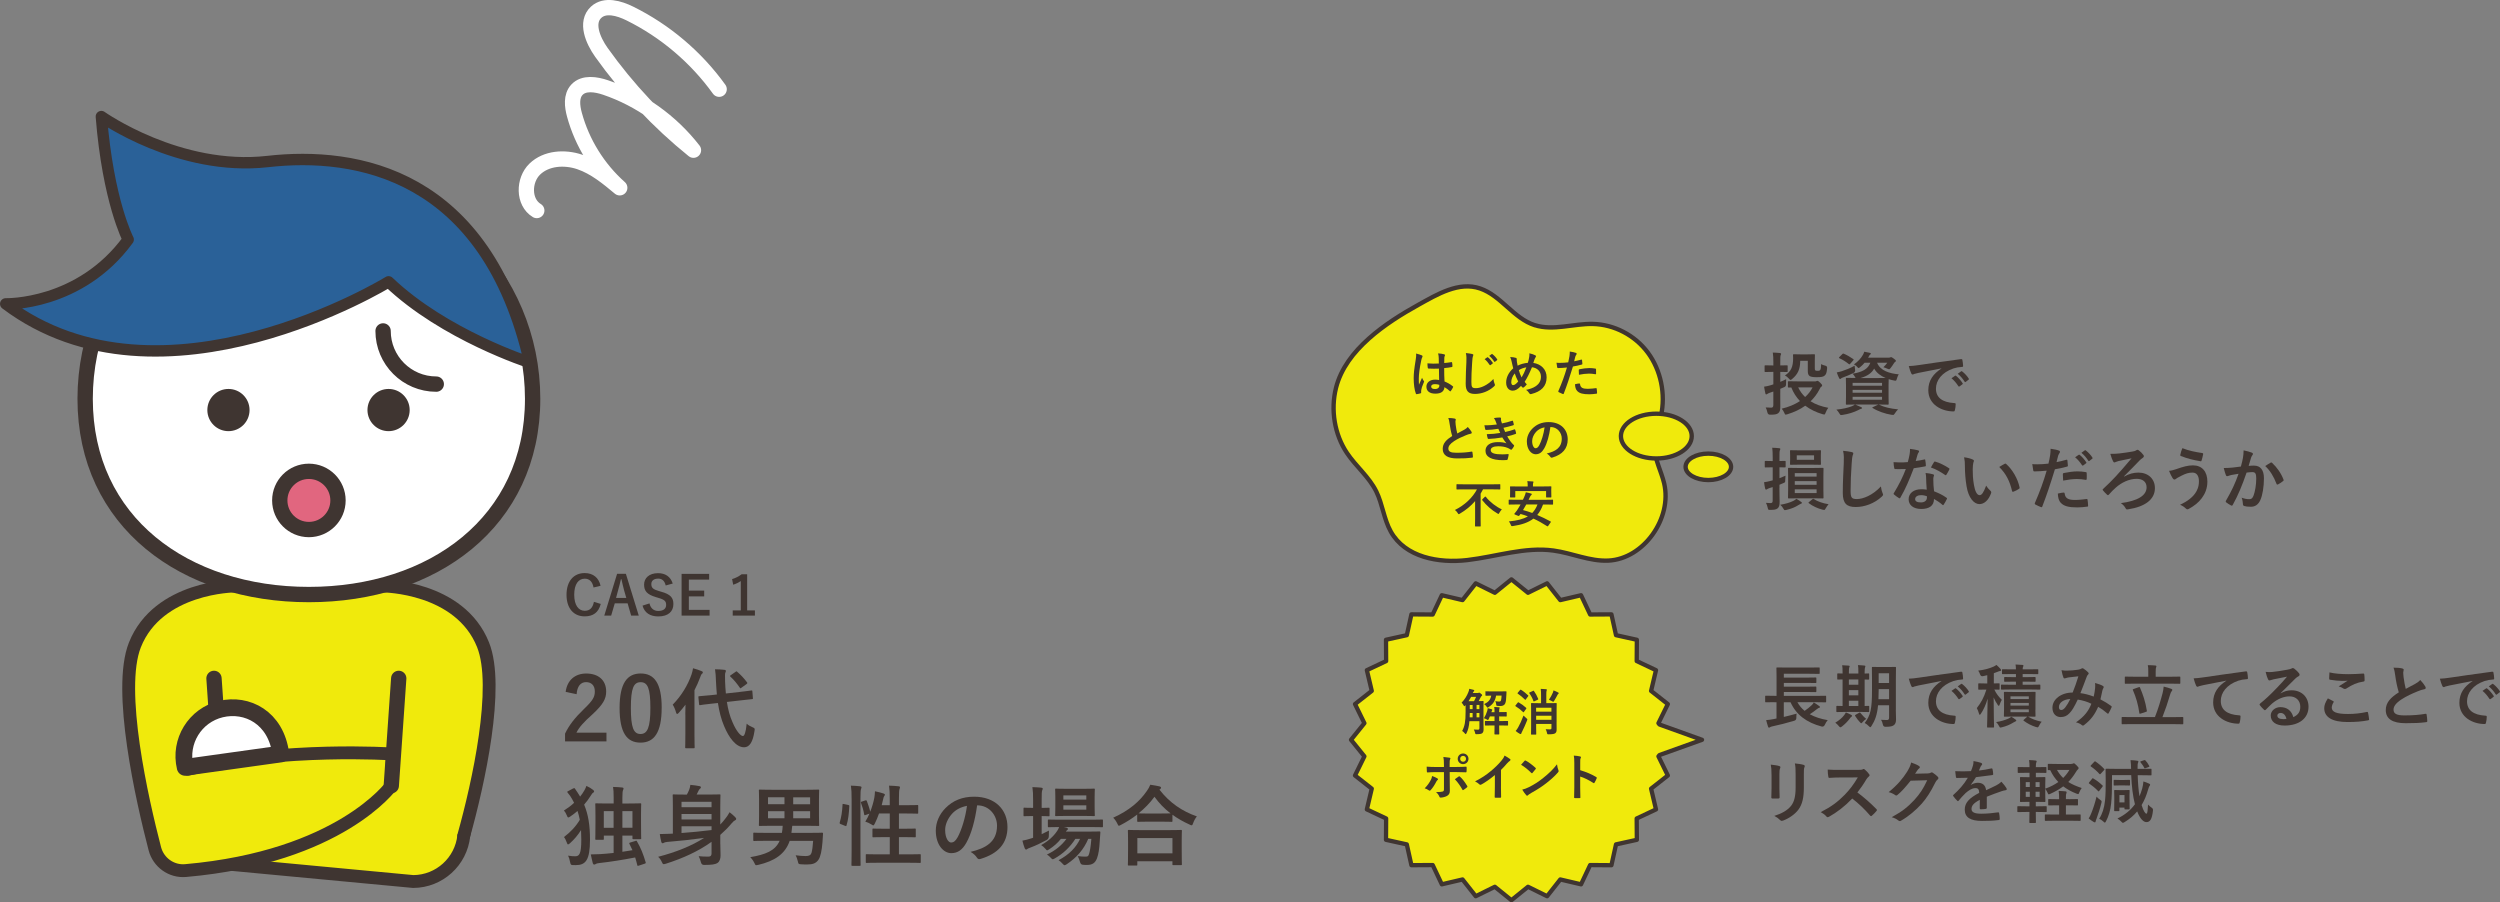
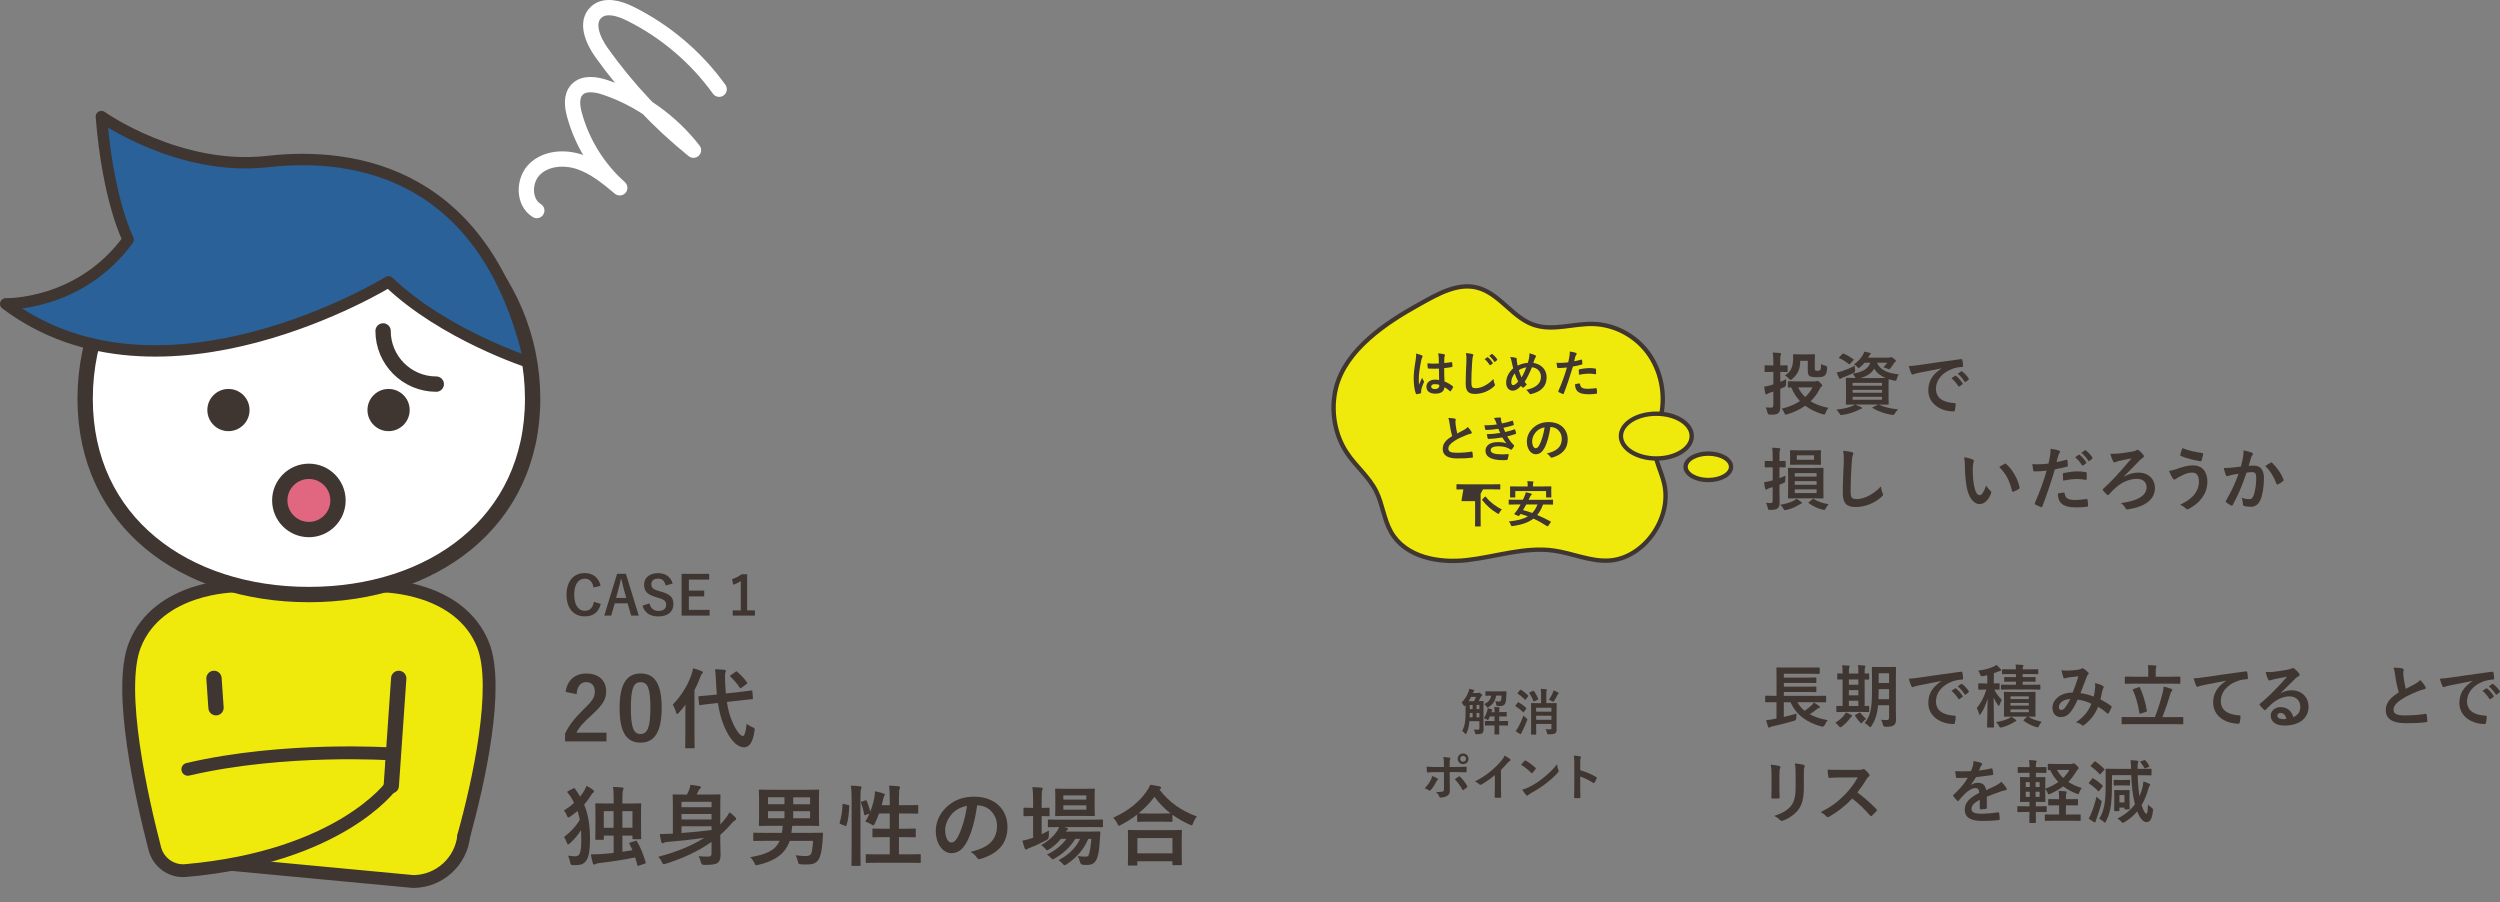
<svg xmlns="http://www.w3.org/2000/svg" id="b" data-name="レイヤー 2" viewBox="0 0 801.91 289.44">
  <rect x="0" y="0" width="801.91" height="289.44" fill="#808080" stroke="none" />
  <defs>
    <style>
      .d {
        stroke: #fff;
      }

      .d, .e, .f, .g, .h, .i, .j, .k, .l {
        stroke-linecap: round;
        stroke-linejoin: round;
      }

      .d, .f {
        stroke-width: 4.91px;
      }

      .d, .g {
        fill: none;
      }

      .e {
        fill: #2a6198;
        stroke-width: 3.65px;
      }

      .e, .f, .g, .h, .i, .j, .m, .k, .l {
        stroke: #3f3531;
      }

      .f, .i, .k {
        fill: #fff;
      }

      .n {
        fill: #3f3531;
      }

      .g, .k {
        stroke-width: 4.92px;
      }

      .h {
        stroke-width: 4.12px;
      }

      .h, .j, .l {
        fill: #f0ea0c;
      }

      .i {
        stroke-width: 5.38px;
      }

      .j {
        stroke-width: 1.38px;
      }

      .m {
        fill: #e1667f;
        stroke-miterlimit: 10;
        stroke-width: 4.91px;
      }

      .l {
        stroke-width: 1.4px;
      }
    </style>
  </defs>
  <g id="c" data-name="web">
    <g>
      <g>
        <g>
          <g>
            <path class="h" d="M156.13,230.1l-7.36,37.95c-.87,8.31-7.84,14.65-16.2,14.71l-61.88-5.82" />
            <line class="f" x1="67.12" y1="227.02" x2="74.26" y2="256.68" />
            <path class="h" d="M60.25,246.77c31.12-7.29,65.67-4.92,65.67-4.92l-.42,10.18s-16.39,22.85-65.97,27.22c-4.56.4-8.72-2.6-9.87-7.03-4.04-15.55-12.13-50.93-6.39-65.36,7.46-18.77,32.06-18.89,32.06-18.89l22.86,1.09,24.71-1.09s24.6.12,32.06,18.89c5.33,13.41-1.47,44.32-6.21,61.2" />
-             <path class="i" d="M59.4,246.14c-1.99-8.33,3.14-16.69,11.46-18.69,8.33-1.99,17.67,2.65,19.21,14.4l-30.67,4.29Z" />
            <line class="f" x1="125.51" y1="252.03" x2="127.9" y2="217.6" />
            <line class="f" x1="69.29" y1="227.02" x2="68.64" y2="217.6" />
          </g>
          <path class="d" d="M172.18,67.53c-4.39-2.65-4.32-9.73-.64-13.29,3.68-3.56,9.57-3.94,14.42-2.29,4.85,1.66,8.9,5.01,12.83,8.29-6.97-6.19-12.08-14.44-14.53-23.43-.74-2.71-1.12-5.95.79-8.01,2.21-2.39,6.1-1.78,9.19-.73,11.09,3.78,21.02,10.86,28.2,20.11-11.21-9.05-21.17-19.64-29.53-31.38-2.75-3.87-5.18-9.64-1.69-12.87,2.82-2.61,7.35-1.3,10.8.4,11.34,5.6,21.27,14.02,28.66,24.29" />
        </g>
        <g>
          <path class="n" d="M181.44,221.96c.48-3.85,3.09-5.92,6.6-5.92,3.85,0,6.4,2.08,6.4,5.78,0,2.39-1.04,4.18-4.32,7.24-2.95,2.64-4.35,4.21-5.22,5.95h9.63v2.81h-13.28v-2.5c1.26-2.64,3.06-5,6.12-7.95,2.81-2.7,3.43-3.82,3.43-5.59,0-1.88-1.09-2.98-2.81-2.98s-2.86,1.32-3.03,3.87l-3.51-.73Z" />
          <path class="n" d="M212.24,227.04c0,7.95-2.42,11.17-6.79,11.17s-6.71-3.17-6.71-11.12,2.44-11.06,6.77-11.06,6.74,3.09,6.74,11.01ZM202.36,227.07c0,6.32.87,8.37,3.09,8.37s3.17-2.08,3.17-8.37-.87-8.25-3.12-8.25-3.14,1.91-3.14,8.25Z" />
          <path class="n" d="M219.82,229.18c0-.93.03-2.05.06-3.14-.67.9-1.4,1.77-2.13,2.58-.22.25-.39.39-.53.39-.17,0-.28-.14-.37-.48-.25-.95-.7-1.96-1.07-2.5,2.84-2.89,4.89-6.35,6.04-9.69.2-.65.39-1.29.48-1.99.98.28,1.91.56,2.7.9.31.14.45.22.45.42s-.08.31-.31.5c-.17.14-.34.39-.56,1.12-.5,1.38-1.12,2.75-1.82,4.1v14.07c0,2.72.06,4.1.06,4.24,0,.28-.03.31-.34.31h-2.36c-.31,0-.34-.03-.34-.31,0-.17.06-1.52.06-4.24v-6.29ZM237.17,221.96c2.55-.28,3.54-.45,3.82-.48s.31,0,.34.28l.17,2.16c.03.28,0,.31-.28.34l-3.85.42-4.21.48c.36,2.36.93,4.58,1.8,6.49,1.29,3.03,2.64,4.44,3.34,4.44.45,0,.93-1.09,1.21-3.96.53.48.98.76,1.83,1.12.84.37.81.42.67,1.26-.53,3.59-1.63,5.19-3.34,5.19-2.61,0-4.89-3.14-6.4-6.79-.96-2.22-1.57-4.72-1.99-7.41l-1.91.2c-2.56.25-3.51.45-3.76.48-.28.03-.34,0-.37-.31l-.22-2.22c-.03-.31.03-.31.31-.34.28-.03,1.24-.08,3.79-.34l1.82-.2c-.11-1.35-.22-2.7-.28-4.1-.08-1.88-.11-2.72-.31-3.99,1.01,0,2.02.06,3,.17.31.03.48.17.48.34,0,.25-.08.39-.17.59-.14.34-.11.93-.08,2.81.06,1.29.11,2.58.25,3.85l4.35-.48ZM235.93,215.51c.14-.11.22-.17.31-.17s.14.06.25.17c1.12.96,2.11,1.99,3.09,3.31.2.25.2.34-.14.62l-1.6,1.15c-.14.11-.25.2-.31.2-.08,0-.14-.08-.22-.2-.98-1.4-1.97-2.61-2.98-3.51-.11-.08-.17-.17-.17-.25s.11-.17.28-.28l1.49-1.04Z" />
          <path class="n" d="M183.89,252.91c.34-.17.42-.14.59.14.59.84,1.12,1.66,1.6,2.47.53-.65.98-1.32,1.4-2.05.28-.48.45-.93.62-1.38.87.39,1.52.79,2.16,1.29.22.2.31.31.31.45,0,.2-.11.34-.28.42-.25.14-.53.51-.73.87-.65,1.04-1.35,2.02-2.19,2.98,1.32,3.14,1.88,6.6,1.88,11.23,0,6.65-1.43,8.17-4.58,8.17-.34,0-.7,0-1.18-.03q-.48-.03-.62-.93c-.17-.9-.39-1.6-.65-2.08.98.17,1.66.2,2.3.2,1.29,0,1.94-.76,1.94-5.28,0-1.1-.03-2.13-.08-3.12-1.01,1.63-2.19,3-3.57,4.24-.28.22-.45.36-.59.36-.17,0-.28-.2-.42-.62-.28-.79-.59-1.38-.9-1.74,2.08-1.6,3.71-3.26,5.08-5.53-.2-.98-.42-1.94-.73-2.84-.7.62-1.49,1.21-2.36,1.8-.28.2-.45.28-.59.28-.2,0-.31-.2-.48-.65-.28-.7-.59-1.21-.93-1.57,1.21-.76,2.3-1.57,3.26-2.47-.37-.76-.79-1.49-1.26-2.22l-.81-1.04c-.08-.11-.14-.2-.14-.25,0-.08.08-.14.31-.25l1.63-.87ZM203.82,269.73c.34-.11.37-.11.51.17,1.24,2.16,1.99,4.04,2.78,6.71.08.28.03.31-.37.45l-1.8.59c-.42.14-.45.14-.53-.17-.22-.87-.42-1.66-.67-2.44-3.9.76-7.75,1.38-11.54,1.8-.62.06-.9.17-1.07.28-.22.14-.34.2-.53.2-.22,0-.37-.17-.45-.42-.25-.9-.45-1.97-.65-2.84,1.04,0,2.05-.03,2.89-.08,1.43-.08,2.92-.22,4.44-.39v-5.56h-3.14v1.07c0,.25-.03.28-.31.28h-2.13c-.28,0-.31-.03-.31-.28,0-.2.06-.95.06-5.14v-2.5c0-2.5-.06-3.34-.06-3.48,0-.28.03-.31.31-.31.2,0,1.12.06,3.71.06h1.88v-1.88c0-1.74-.06-2.58-.2-3.43,1.07.03,1.94.06,2.92.17.25.03.45.11.45.31s-.08.36-.17.59c-.11.25-.2.76-.2,2.33v1.91h2.02c2.58,0,3.51-.06,3.71-.06.28,0,.31.03.31.31,0,.14-.06.98-.06,3.03v2.84c0,4.1.06,4.89.06,5.05,0,.25-.03.28-.31.28h-2.16c-.31,0-.34-.03-.34-.28v-.87h-3.23v5.19l3.23-.51-.95-1.99c-.14-.28-.11-.37.25-.48l1.66-.5ZM193.68,265.52h3.14v-5.33h-3.14v5.33ZM199.64,260.18v5.33h3.23v-5.33h-3.23Z" />
          <path class="n" d="M231.05,270.68c0,1.26.08,2.61.08,3.73,0,1.01-.31,1.91-.93,2.36-.79.53-1.91.65-4.32.67q-.84.03-1.04-.84c-.2-.79-.45-1.4-.73-1.97,1.01.11,1.99.14,3.12.14.65,0,1.01-.28,1.01-1.01v-3.73c-4.24,3.03-9.18,5.28-14.66,7.02-.31.08-.51.14-.67.14-.28,0-.39-.17-.62-.7-.31-.7-.76-1.29-1.18-1.66,5.7-1.49,10.67-3.45,14.74-6.06-4.07.56-7.86.96-11.85,1.29-.45.03-.81.14-1.01.25-.14.08-.28.17-.48.17-.17,0-.31-.17-.39-.42-.2-.73-.36-1.68-.48-2.53,1.07,0,1.91-.03,2.95-.08.39,0,.81-.03,1.24-.06v-8.93c0-2.13-.06-3.17-.06-3.34,0-.28.03-.31.31-.31.2,0,1.1.06,3.71.06h.53c.31-.53.53-1.04.73-1.52.2-.51.31-.95.39-1.6.9.08,2.22.25,3,.42.25.06.39.22.39.39s-.11.28-.25.39c-.17.14-.34.34-.45.56-.25.53-.45.95-.67,1.35h3.62c2.61,0,3.51-.06,3.71-.06.28,0,.31.03.31.31,0,.17-.06,1.38-.06,3.73v5.64c.65-.67,1.24-1.38,1.8-2.13.37-.45.81-1.12,1.18-1.82.81.65,1.29,1.04,1.77,1.54.22.25.36.42.36.59s-.11.36-.34.45c-.31.14-.62.39-1.12.98-1.12,1.35-2.36,2.58-3.65,3.71v2.86ZM218.61,257.18v1.74h9.63v-1.74h-9.63ZM228.24,262.85v-1.74h-9.63v1.74h9.63ZM228.24,265.04h-9.63v2.16c2.89-.2,6.2-.53,9.63-.95v-1.21Z" />
          <path class="n" d="M253.31,269.7c-1.46,4.3-4.89,6.49-10.08,7.72-.34.08-.53.11-.67.11-.25,0-.34-.2-.59-.73-.34-.7-.84-1.4-1.32-1.85,4.89-.84,8-2.02,9.43-5.25h-4.44c-2.67,0-3.54.06-3.71.06-.28,0-.31-.03-.31-.28v-2.08c0-.28.03-.31.31-.31.17,0,1.04.06,3.71.06h5.17c.14-.76.22-1.52.25-2.27h-3.4c-2.75,0-3.73.06-3.9.06-.31,0-.34-.03-.34-.31,0-.2.06-.98.06-2.86v-5.33c0-1.85-.06-2.67-.06-2.86,0-.28.03-.31.34-.31.17,0,1.15.06,3.9.06h10.89c2.75,0,3.71-.06,3.9-.06.28,0,.31.03.31.31,0,.17-.06,1.01-.06,2.86v5.33c0,1.88.06,2.7.06,2.86,0,.28-.03.31-.31.31-.2,0-1.15-.06-3.9-.06h-4.41c-.06.22-.08.56-.14,1.12-.03.39-.08.79-.14,1.15h6.04c2.67,0,3.59-.06,3.76-.06.28,0,.36.08.34.37l-.17,2.61c-.22,2.86-.65,4.8-1.29,5.7-.79,1.18-1.91,1.52-3.59,1.52-.73,0-1.21,0-2.02-.06-.79-.06-.81-.06-1.01-.95-.17-.76-.45-1.49-.7-1.94,1.35.17,2.25.25,3.23.25,1.07,0,1.6-.28,1.85-1.01.22-.62.45-2.44.53-3.87h-7.52ZM251.63,257.96v-2.22h-5.28v2.22h5.28ZM251.63,262.46v-2.25h-5.28v2.25h5.28ZM254.43,255.75v2.22h5.42v-2.22h-5.42ZM259.85,260.21h-5.42v2.25h5.42v-2.25Z" />
          <path class="n" d="M272.03,258.19c.36.08.42.14.39.45-.11,2.3-.34,4.41-.9,6.15-.08.28-.14.22-.45.11l-1.4-.56c-.36-.14-.39-.28-.31-.56.48-1.52.79-3.45.9-5.7,0-.28.06-.25.45-.17l1.32.28ZM273.16,256.25c0-1.99-.03-2.89-.22-4.24,1.07.03,2.02.08,2.95.2.28.03.45.17.45.31,0,.2-.06.34-.14.53-.14.37-.2,1.07-.2,3.12v16.31c0,3.17.06,4.77.06,4.91,0,.31-.03.34-.31.34h-2.33c-.28,0-.31-.03-.31-.34,0-.14.06-1.74.06-4.89v-16.26ZM277.54,256.76c.31-.11.39-.08.51.17.39,1.07.84,2.3,1.09,3.45.59-1.52,1.07-3.12,1.32-4.55.08-.51.17-1.18.2-2.02.93.17,2.13.51,2.7.7.36.14.48.25.48.39,0,.2-.06.25-.17.39-.17.22-.28.53-.34.87-.14.67-.31,1.38-.51,2.11h2.58v-2.02c0-1.99-.06-2.86-.22-4.24,1.07.03,2.11.08,3.06.2.28.03.45.14.45.28,0,.2-.08.37-.14.56-.14.42-.2,1.07-.2,3.12v2.11h2.36c2.5,0,3.34-.06,3.51-.06.28,0,.31.03.31.31v2.16c0,.28-.03.31-.31.31-.17,0-1.01-.06-3.51-.06h-2.36v4.89h1.52c2.53,0,3.4-.06,3.57-.06.28,0,.31.03.31.31v2.19c0,.28-.03.31-.31.31-.17,0-1.04-.06-3.57-.06h-1.52v5.53h2.84c2.75,0,3.68-.06,3.85-.06.28,0,.31.03.31.31v2.16c0,.31-.03.34-.31.34-.17,0-1.1-.06-3.85-.06h-9.32c-2.75,0-3.71.06-3.85.06-.28,0-.31-.03-.31-.34v-2.16c0-.28.03-.31.31-.31.14,0,1.1.06,3.85.06h3.54v-5.53h-1.68c-2.53,0-3.37.06-3.57.06-.28,0-.31-.03-.31-.31v-2.19c0-.28.03-.31.31-.31.2,0,1.04.06,3.57.06h1.68v-4.89h-3.45c-.39,1.12-.87,2.25-1.35,3.23-.22.42-.34.59-.5.59-.11,0-.28-.11-.53-.28-.65-.42-1.43-.76-2.02-.93.48-.76.93-1.63,1.32-2.56l-1.18.42c-.36.14-.45.14-.5-.17-.22-1.29-.59-2.58-1.01-3.65-.11-.31-.08-.37.28-.48l1.1-.37Z" />
          <path class="n" d="M313.42,258.33c-.65,4.77-1.82,9.15-3.51,12.1-1.21,2.11-2.67,3.23-4.77,3.23-2.47,0-4.97-2.64-4.97-7.22,0-2.7,1.15-5.28,3.17-7.3,2.36-2.36,5.33-3.59,9.12-3.59,6.74,0,10.7,4.16,10.7,9.74,0,5.22-2.95,8.51-8.65,10.22-.59.17-.84.06-1.21-.5-.31-.48-.9-1.12-1.97-1.77,4.75-1.12,8.48-3.09,8.48-8.4,0-3.34-2.53-6.51-6.29-6.51h-.11ZM305.36,261.05c-1.35,1.52-2.19,3.4-2.19,5.19,0,2.58,1.04,4.01,1.91,4.01.73,0,1.35-.37,2.11-1.71,1.24-2.27,2.5-6.32,2.98-10.05-1.97.39-3.54,1.18-4.8,2.55Z" />
          <path class="n" d="M334.13,267.57c.76-.37,1.54-.73,2.33-1.15-.03.48-.03,1.12-.03,1.74q0,.9-.73,1.29c-1.63.9-3.37,1.74-5.17,2.42-.48.17-.79.31-.9.39-.17.14-.34.25-.5.25s-.28-.08-.42-.37c-.28-.67-.51-1.49-.76-2.5.93-.17,1.77-.36,2.78-.7.2-.08.42-.14.65-.22v-6.96h-.22c-1.85,0-2.42.06-2.58.06-.25,0-.28-.03-.28-.31v-2.13c0-.28.03-.31.28-.31.17,0,.73.06,2.58.06h.22v-2.41c0-1.99-.03-2.86-.22-4.24,1.09.03,1.94.08,2.86.17.28.03.45.17.45.31,0,.2-.08.37-.17.56-.14.37-.17,1.07-.17,3.12v2.5c1.52,0,2.05-.06,2.22-.06.28,0,.31.03.31.31v2.13c0,.28-.03.31-.31.31-.17,0-.7-.06-2.22-.06v5.81ZM349.07,269.08c-1.4,3.31-3.65,5.98-6.91,8.14-.34.2-.51.31-.67.31-.2,0-.37-.17-.7-.53-.39-.45-.81-.81-1.24-1.07,3.45-1.85,5.62-4.1,6.91-6.85h-1.52c-1.74,2.7-3.96,4.77-6.54,6.23-.34.2-.53.31-.7.31-.22,0-.36-.17-.7-.53-.34-.39-.73-.7-1.18-.98,2.64-1.24,4.75-2.95,6.26-5.03h-1.77c-1.04,1.29-2.33,2.44-3.71,3.31-.36.22-.53.37-.7.37s-.31-.17-.59-.51c-.39-.48-.87-.87-1.35-1.18,2.22-1.21,3.96-2.75,5.19-4.6.25-.37.42-.76.59-1.18-2.3,0-3.17.06-3.31.06-.28,0-.31-.03-.31-.34v-1.83c0-.28.03-.31.31-.31.17,0,1.09.06,3.82.06h9.41c2.72,0,3.68-.06,3.82-.06.28,0,.31.03.31.31v1.83c0,.31-.03.34-.31.34-.14,0-1.09-.06-3.82-.06h-8.42l.93.22c.25.08.39.25.39.37,0,.2-.08.28-.22.37-.14.11-.28.2-.45.5h7.33c2.39,0,3.2-.06,3.37-.06.31,0,.39.06.37.36l-.2,2.84c-.14,2.42-.39,4.13-.87,5.39-.56,1.49-1.46,2.16-3.17,2.16-.53,0-.93,0-1.43-.06q-.65-.06-.87-.93c-.2-.7-.45-1.32-.73-1.85,1.04.17,1.91.17,2.56.17s.84-.08,1.09-.87c.22-.73.51-1.99.73-4.83h-.98ZM347.47,253.02c2.41,0,3.2-.06,3.4-.06.28,0,.31.03.31.31,0,.17-.06.84-.06,2.39v3.4c0,1.6.06,2.25.06,2.41,0,.28-.03.31-.31.31-.2,0-.98-.06-3.4-.06h-5.28c-2.44,0-3.23.06-3.43.06-.28,0-.31-.03-.31-.31,0-.2.06-.81.06-2.41v-3.4c0-1.54-.06-2.22-.06-2.39,0-.28.03-.31.31-.31.2,0,.98.06,3.43.06h5.28ZM341.09,255.13v1.35h7.36v-1.35h-7.36ZM348.45,258.33h-7.36v1.38h7.36v-1.38Z" />
          <path class="n" d="M364.76,261.28c-1.63,1.26-3.37,2.36-5.19,3.31-.34.17-.51.28-.65.28-.2,0-.31-.2-.53-.7-.36-.76-.81-1.38-1.32-1.88,5.17-2.33,8.51-5.25,10.81-8.59.5-.73.81-1.26,1.09-1.99,1.09.17,2.13.34,2.95.53.34.11.5.2.5.45,0,.14-.06.28-.28.42-.08.06-.17.11-.22.2,3.34,4.27,7.24,6.88,11.99,8.56-.48.59-.9,1.35-1.18,2.13-.17.53-.28.73-.51.73-.14,0-.37-.08-.67-.25-1.99-.9-3.82-1.94-5.47-3.14v1.97c0,.28-.03.31-.31.31-.17,0-.93-.06-3.17-.06h-4.35c-2.25,0-2.98.06-3.17.06-.28,0-.31-.03-.31-.31v-2.02ZM362.09,277.64c-.28,0-.31-.03-.31-.31,0-.17.06-.93.06-5v-2.41c0-2.41-.06-3.23-.06-3.4,0-.28.03-.31.31-.31.17,0,1.15.06,3.85.06h8.98c2.7,0,3.68-.06,3.85-.06.31,0,.34.03.34.31,0,.17-.06.98-.06,2.98v2.75c0,4.04.06,4.8.06,4.94,0,.28-.03.31-.34.31h-2.39c-.28,0-.31-.03-.31-.31v-.93h-11.26v1.07c0,.28-.03.31-.34.31h-2.39ZM364.82,273.71h11.26v-4.88h-11.26v4.88ZM372.59,260.94c1.66,0,2.5-.03,2.89-.03-2.02-1.54-3.73-3.34-5.17-5.33-1.46,2.02-3.2,3.76-5.11,5.31.34.03,1.12.06,3.03.06h4.35Z" />
        </g>
        <g>
          <path class="n" d="M190.38,188.45c-.33-1.87-1.3-2.83-2.82-2.83-1.99,0-3.37,1.73-3.37,5.15s1.42,5.15,3.37,5.15c1.61,0,2.57-.92,2.95-2.87l2.19.67c-.71,2.76-2.44,3.99-5.16,3.99-3.47,0-5.82-2.5-5.82-6.93s2.37-6.96,5.82-6.96c2.75,0,4.54,1.54,5.1,4.08l-2.26.55Z" />
          <path class="n" d="M204.89,197.46h-2.44l-1.14-3.94h-4.11l-1.16,3.94h-2.21l4.11-13.4h2.82l4.13,13.4ZM200.12,189.08c-.29-1.05-.5-2.04-.79-3.3h-.16c-.29,1.28-.54,2.25-.83,3.28l-.73,2.73h3.28l-.78-2.71Z" />
          <path class="n" d="M213.53,187.79c-.35-1.45-1.14-2.19-2.38-2.19-1.42,0-2.23.67-2.23,1.74,0,1.17.52,1.71,2.45,2.25l.71.21c3.06.83,3.92,1.99,3.92,3.96,0,2.35-1.62,3.97-4.84,3.97-2.61,0-4.42-1.14-5.06-3.47l2.23-.71c.35,1.55,1.36,2.42,2.78,2.42,1.76,0,2.56-.76,2.56-1.92s-.41-1.69-2.61-2.31l-.69-.21c-2.85-.85-3.77-1.97-3.77-4.02s1.59-3.66,4.47-3.66c2.35,0,4.01,1.11,4.72,3.33l-2.26.62Z" />
          <path class="n" d="M227.47,185.91h-6.51v3.54h4.92v1.85h-4.92v4.32h6.65v1.85h-8.98v-13.4h8.84v1.85Z" />
          <path class="n" d="M239.68,195.79h2.47v1.68h-7.12v-1.68h2.59v-9.4c-.66.45-1.49.86-2.44,1.17l-.35-1.81c1.14-.33,2.16-.88,3.07-1.55h1.76v11.59Z" />
        </g>
      </g>
      <g>
        <path class="l" d="M492.32,104.3c5.93,1.9,12.37-.53,18.61-.39,6.85.15,13.5,3.63,17.65,9.22,4.15,5.6,5.74,13.22,4.21,20.24-.73,3.37-2.14,6.65-2.08,10.09.07,4.03,2.15,7.65,3.08,11.54,2.69,11.33-6.62,24.28-17.86,24.82-6.01.29-11.69-2.41-17.63-3.22-9.16-1.26-18.38,1.97-27.62,3.05-9.24,1.08-19.97-.88-24.58-9.17-2.2-3.95-2.64-8.77-4.64-12.83-2.31-4.69-6.51-8.02-9.4-12.33-3.99-5.95-5.3-13.8-3.51-20.94,3.09-12.27,16.16-20.92,26.42-26.61,6-3.33,12.98-7.56,19.78-5.24,6.77,2.31,10.7,9.59,17.57,11.79Z" />
        <ellipse class="l" cx="531.29" cy="139.88" rx="11.36" ry="7.18" />
        <ellipse class="l" cx="547.97" cy="149.74" rx="7.29" ry="4.24" />
        <g>
          <path class="n" d="M456.06,113.97c.18.1.24.19.24.32,0,.11-.05.22-.11.35-.11.19-.18.42-.29.88-.53,2.42-.8,4.66-.8,5.83,0,.64,0,1.38.05,2.05.32-.74.66-1.42.99-2.22.22.51.35.74.56,1.01.06.08.1.14.1.22s-.03.16-.1.26c-.56,1.26-.75,1.97-.82,2.43-.06.45-.03.69-.02.85.02.11-.05.16-.19.21-.3.11-.77.21-1.2.27-.18.05-.24.03-.32-.19-.45-1.14-.69-3.04-.69-4.88,0-1.54.13-2.82.66-6.07.08-.56.18-1.25.11-1.89.64.16,1.5.42,1.82.58ZM461.57,118.24c-1.09.03-2.21.06-3.3-.02-.21,0-.27-.05-.29-.21-.06-.38-.11-.96-.11-1.46,1.2.11,2.45.13,3.65.05,0-.58-.02-1.09-.02-1.68-.02-.58-.06-.99-.21-1.57.93.08,1.41.14,1.94.3.18.05.29.13.29.27,0,.08-.03.13-.1.27s-.11.35-.13.56c-.03.54-.03.96-.03,1.7.75-.06,1.58-.18,2.27-.29.19-.05.22.02.26.19.06.29.1.8.1,1.14,0,.14-.06.22-.18.24-.58.14-1.63.27-2.47.34,0,1.79.03,2.91.11,4.29.94.38,1.76.83,2.66,1.54.14.1.16.14.08.32-.21.42-.46.86-.74,1.23-.05.06-.1.1-.14.1s-.1-.03-.14-.08c-.5-.46-1.02-.86-1.73-1.28-.13,1.34-1.04,2.08-2.93,2.08s-2.87-.86-2.87-2.24,1.18-2.26,2.8-2.26c.42,0,.9.05,1.28.13-.03-1.23-.05-2.4-.06-3.67ZM460.27,123.22c-.75,0-1.2.27-1.2.77s.35.8,1.3.8c.8,0,1.31-.46,1.31-1.04,0-.11,0-.19-.02-.32-.51-.16-.94-.21-1.39-.21Z" />
          <path class="n" d="M472.21,113.55c.27.06.38.14.38.3,0,.18-.1.37-.16.53-.08.22-.14.72-.22,1.95-.18,2.79-.24,4.26-.24,6.15,0,1.73.19,2.03,1.47,2.03,1.42,0,3.65-.86,5.6-2.95.06.61.21,1.14.37,1.52.08.18.13.29.13.38,0,.14-.06.27-.32.5-1.73,1.58-3.99,2.4-6.07,2.4s-3.01-.82-3.01-3.27c0-2.69.14-4.99.22-6.91.03-.94.08-1.97-.16-2.93.74.08,1.5.16,2,.29ZM477.06,114.61c.08-.06.14-.05.24.03.5.38,1.07,1.02,1.52,1.71.06.1.06.18-.05.26l-.67.5c-.11.08-.19.06-.27-.05-.48-.74-.99-1.34-1.62-1.86l.85-.59ZM478.48,113.57c.1-.06.14-.05.24.03.59.45,1.17,1.09,1.52,1.65.06.1.08.19-.05.29l-.64.5c-.13.1-.21.05-.27-.05-.43-.69-.94-1.3-1.6-1.84l.8-.58Z" />
          <path class="n" d="M490.53,114.42c.05-.35.08-.74.03-1.09.8.16,1.42.38,1.89.64.18.08.26.18.26.29,0,.08-.05.18-.11.27-.14.21-.22.35-.32.59-.1.26-.24.64-.45,1.28,2.53.4,4.27,2.1,4.27,4.64,0,2.85-1.73,4.56-4.91,5.35-.35.08-.46.03-.66-.27-.24-.38-.61-.8-1.04-1.06,2.18-.45,4.79-1.44,4.79-4.23,0-1.62-1.12-2.85-2.88-3.03-.78,1.9-1.49,3.35-2.34,4.67.18.24.38.53.69.82-.42.5-.69.78-.99.98-.06.05-.14.08-.22.08s-.14-.03-.22-.1c-.13-.13-.26-.26-.43-.46-1.04,1.1-1.81,1.52-2.67,1.52-1.22,0-2.1-.99-2.1-2.59s.74-3.2,2.27-4.59c-.18-.61-.34-1.41-.5-2.11-.16-.62-.26-1.06-.48-1.5.77.03,1.38.11,1.81.26.26.06.3.18.3.46,0,.26,0,.5.06.91.08.46.13.75.22,1.14.9-.48,2.18-.82,3.27-.91.18-.51.32-1.1.46-1.95ZM484.75,122.56c0,.54.22.98.56.98.48,0,.99-.35,1.67-1.17-.46-.9-.85-1.78-1.1-2.59-.7.83-1.12,1.86-1.12,2.79ZM488.08,121.06c.54-.88,1.01-1.9,1.52-3.23-.75.1-1.7.43-2.42.9.21.77.54,1.68.9,2.34Z" />
          <path class="n" d="M507.2,115.34c.18-.05.24.03.26.16.05.35.1.82.11,1.15.02.21-.03.26-.24.3-.99.27-1.81.45-2.79.61-1.09,3.55-1.9,6-2.93,8.66-.08.22-.18.21-.35.16-.16-.06-.94-.4-1.28-.59-.13-.08-.18-.21-.13-.32,1.22-2.8,1.98-4.91,2.77-7.59-.93.1-2.05.18-2.8.18-.24,0-.3-.05-.34-.26-.06-.34-.14-.88-.22-1.46.34.05.53.05,1.18.05.8,0,1.66-.05,2.59-.16.16-.64.29-1.34.4-2,.06-.48.1-.96.1-1.47.85.13,1.5.24,2.02.45.13.05.18.16.18.26,0,.06,0,.14-.08.26-.13.22-.26.38-.34.64-.16.58-.27,1.12-.38,1.52.62-.11,1.49-.32,2.27-.54ZM506.58,123c.16,0,.22.06.24.22.13,1.17.91,1.5,2.45,1.5.9,0,2.05-.14,2.69-.22.13-.02.18.02.19.14.06.42.13.96.13,1.39.02.19,0,.24-.26.26-.54.08-1.58.18-2.18.18-2.1,0-3.19-.29-3.91-1.04-.51-.51-.69-1.26-.72-2.19.5-.13,1.15-.24,1.36-.24ZM506.4,118.75c0-.22.05-.27.29-.32,1.01-.21,2.19-.37,3.12-.37.62,0,1.31.06,1.87.16.22.03.27.05.27.24.03.4.03.85.02,1.28,0,.27-.08.34-.3.29-.56-.11-1.3-.19-1.98-.19-.96,0-2.18.16-3.22.37-.03-.56-.06-1.14-.06-1.46Z" />
          <path class="n" d="M466.67,134.29c.19.05.29.13.29.26,0,.22-.11.45-.11.67,0,.32.05.7.08,1.07.14,1.12.3,1.92.51,2.75.8-.43,1.38-.74,2.27-1.22.46-.27.85-.54,1.1-.86.51.53.93,1.09,1.17,1.5.06.1.11.22.11.34,0,.16-.1.29-.32.32-.48.08-1.02.27-1.54.48-1.38.56-2.66,1.15-3.76,1.87-1.39.91-1.89,1.66-1.89,2.42,0,.94.7,1.34,2.55,1.34,2.02,0,3.65-.14,4.88-.37.18-.03.26,0,.29.19.08.43.13,1.01.16,1.49.02.18-.1.26-.29.27-1.46.19-2.74.24-4.77.24-3.03,0-4.63-.99-4.63-3.07,0-1.78,1.17-2.94,3.04-4.13-.38-1.23-.67-2.67-.83-3.91-.11-.85-.22-1.41-.42-1.86.77,0,1.5.05,2.1.19Z" />
          <path class="n" d="M479.75,135.12c-.14-.35-.29-.67-.56-1.02.64-.11,1.3-.18,1.94-.18.22,0,.35.13.35.29,0,.1-.03.21-.03.3,0,.14.03.3.06.48.11.42.16.56.26.83,1.25-.24,2.13-.48,3.27-.85.14-.06.22-.05.27.08.1.3.21.75.27,1.07.03.16-.08.26-.19.29-1.07.34-2.05.58-3.14.82.14.4.35.9.56,1.34,1.3-.27,2.15-.54,2.91-.83.16-.08.24-.05.29.1.14.37.21.67.29,1.06.03.14.03.22-.13.29-.8.3-1.81.59-2.71.78.69,1.15,1.31,2.05,2.1,2.77.16.14.16.21.08.38-.18.37-.4.69-.66.99-.1.11-.16.16-.26.16-.06,0-.13-.03-.22-.1-.26-.21-.58-.35-.94-.51-.82-.35-1.87-.51-3.01-.51-1.5,0-2.38.46-2.38,1.22,0,1.04,1.36,1.38,3.81,1.38.59,0,1.18-.06,1.76-.1.16,0,.21.08.19.21-.06.4-.18,1.02-.32,1.46-.05.16-.11.22-.34.24-.37.03-.75.05-1.15.05-3.68,0-5.63-1.04-5.63-3.01,0-1.71,1.47-2.79,3.97-2.79,1.17,0,2.11.13,2.75.4-.37-.43-.9-1.2-1.33-1.89-1.65.26-3.22.45-4.39.48-.18,0-.24-.06-.29-.22-.1-.32-.24-.86-.29-1.31,1.6-.03,2.88-.16,4.31-.4-.16-.34-.4-.88-.61-1.33-1.47.22-2.66.37-3.89.38-.19,0-.29-.06-.32-.22-.05-.18-.16-.77-.26-1.28,1.57.02,2.85-.11,3.99-.26-.13-.37-.22-.64-.38-1.04Z" />
          <path class="n" d="M497.31,136.97c-.37,2.72-1.04,5.22-2,6.9-.69,1.2-1.52,1.84-2.72,1.84-1.41,0-2.83-1.5-2.83-4.11,0-1.54.66-3.01,1.81-4.16,1.34-1.34,3.04-2.05,5.2-2.05,3.84,0,6.1,2.37,6.1,5.55,0,2.98-1.68,4.85-4.93,5.83-.34.1-.48.03-.69-.29-.18-.27-.51-.64-1.12-1.01,2.71-.64,4.83-1.76,4.83-4.79,0-1.9-1.44-3.71-3.59-3.71h-.06ZM492.71,138.53c-.77.86-1.25,1.94-1.25,2.96,0,1.47.59,2.29,1.09,2.29.42,0,.77-.21,1.2-.98.7-1.3,1.42-3.6,1.7-5.73-1.12.22-2.02.67-2.74,1.46Z" />
-           <path class="n" d="M469.39,156.97c-1.44,0-1.94.03-2.03.03-.16,0-.18-.02-.18-.19v-1.3c0-.18.02-.19.18-.19.1,0,.59.03,2.03.03h9.64c1.44,0,1.92-.03,2.03-.03.16,0,.18.02.18.19v1.3c0,.18-.02.19-.18.19-.11,0-.59-.03-2.03-.03h-3.33c-.24.46-.5.93-.77,1.38v8.04c0,1.47.03,2.21.03,2.3,0,.16-.02.18-.18.18h-1.47c-.16,0-.18-.02-.18-.18,0-.11.03-.83.03-2.3v-5.65c-1.36,1.57-3.01,2.93-4.9,4.03-.18.1-.27.16-.35.16-.11,0-.18-.1-.34-.37-.24-.38-.5-.69-.88-.98,3.07-1.52,5.6-3.86,7.07-6.61h-4.39ZM476.29,159.36c.06-.06.11-.1.16-.1s.08.03.14.1c1.3,1.66,3.35,3.22,5.15,4.03-.3.32-.58.72-.8,1.1-.14.26-.21.37-.3.37-.08,0-.18-.08-.38-.19-1.76-1.01-3.52-2.58-4.79-4.21-.11-.14-.1-.19.06-.35l.75-.75Z" />
+           <path class="n" d="M469.39,156.97c-1.44,0-1.94.03-2.03.03-.16,0-.18-.02-.18-.19v-1.3c0-.18.02-.19.18-.19.1,0,.59.03,2.03.03h9.64c1.44,0,1.92-.03,2.03-.03.16,0,.18.02.18.19v1.3c0,.18-.02.19-.18.19-.11,0-.59-.03-2.03-.03h-3.33c-.24.46-.5.93-.77,1.38v8.04c0,1.47.03,2.21.03,2.3,0,.16-.02.18-.18.18h-1.47c-.16,0-.18-.02-.18-.18,0-.11.03-.83.03-2.3v-5.65h-4.39ZM476.29,159.36c.06-.06.11-.1.16-.1s.08.03.14.1c1.3,1.66,3.35,3.22,5.15,4.03-.3.32-.58.72-.8,1.1-.14.26-.21.37-.3.37-.08,0-.18-.08-.38-.19-1.76-1.01-3.52-2.58-4.79-4.21-.11-.14-.1-.19.06-.35l.75-.75Z" />
          <path class="n" d="M496.61,168.7c-.1.14-.19.18-.35.08-1.46-.93-2.87-1.74-4.39-2.43-1.63,1.26-3.79,1.98-6.58,2.39-.5.05-.51.05-.69-.4-.16-.42-.37-.8-.61-1.09,2.67-.24,4.64-.75,6.1-1.62-.75-.29-1.52-.54-2.35-.77l-.4.53c-.11.13-.19.16-.42.06l-.98-.4c-.27-.11-.26-.18-.14-.32.27-.3.54-.66.78-.99.37-.56.77-1.22,1.15-1.92h-1.62c-1.42,0-1.9.03-2,.03-.16,0-.18-.02-.18-.18v-1.22c0-.16.02-.18.18-.18.1,0,.58.03,2,.03h2.39c.13-.26.26-.53.37-.8.21-.45.45-1.07.56-1.6.58.11,1.2.26,1.71.42.13.03.21.11.21.21s-.06.19-.19.29c-.13.08-.24.24-.42.61l-.42.88h5.67c1.42,0,1.89-.03,2-.03.16,0,.18.02.18.18v1.22c0,.16-.02.18-.18.18-.11,0-.58-.03-2-.03h-1.04c-.48,1.34-1.09,2.45-1.86,3.36,1.42.59,2.83,1.3,4.26,2.06.08.05.11.08.11.14s-.03.13-.1.22l-.77,1.09ZM495.3,156.03c1.5,0,2.05-.03,2.14-.03.16,0,.18.02.18.16,0,.1-.03.38-.03.82v.66c0,1.41.03,1.65.03,1.75,0,.16-.02.18-.18.18h-1.33c-.16,0-.18-.02-.18-.18v-1.87h-9.88v1.87c0,.16-.02.18-.18.18h-1.33c-.16,0-.18-.02-.18-.18,0-.11.03-.34.03-1.75v-.53c0-.56-.03-.85-.03-.94,0-.14.02-.16.18-.16.11,0,.64.03,2.14.03h3.35v-.19c0-.69-.03-1.12-.13-1.52.59.02,1.18.05,1.73.1.18.02.26.06.26.14,0,.11-.05.19-.1.32-.05.13-.08.34-.08.96v.19h3.57ZM489.57,161.82c-.32.61-.67,1.2-1.04,1.79,1.01.27,2,.58,2.96.93.72-.74,1.26-1.62,1.68-2.72h-3.6Z" />
        </g>
        <g>
          <path class="n" d="M571.04,126.01c0,1.54.02,3.37.02,4.44s-.13,1.69-.7,2.11c-.48.35-1.08.46-2.57.46q-.7,0-.86-.68c-.15-.7-.35-1.28-.57-1.65.57.04,1.28.07,1.76.07s.7-.22.7-.84v-4.33c-.42.15-.81.29-1.23.42-.37.13-.59.29-.7.35-.11.09-.24.15-.35.15-.13,0-.22-.07-.26-.26-.15-.62-.31-1.47-.42-2.22.7-.09,1.39-.24,2.16-.48.26-.09.53-.15.81-.26v-4h-.37c-1.58,0-2.09.04-2.2.04-.22,0-.24-.02-.24-.24v-1.67c0-.22.02-.24.24-.24.11,0,.62.04,2.2.04h.37v-1.01c0-1.41-.04-2.11-.18-3.12.81.02,1.56.07,2.31.15.22.02.35.13.35.24,0,.18-.07.31-.13.46-.13.26-.13.73-.13,2.22v1.06c1.52,0,1.98-.04,2.11-.04.24,0,.26.02.26.24v1.67c0,.22-.02.24-.26.24-.13,0-.59-.04-2.11-.04v3.19c.64-.24,1.28-.53,1.89-.86-.04.4-.04,1.06-.04,1.63q0,.68-.51.9l-1.34.57v1.3ZM582.17,122.34c.26,0,.42-.04.53-.11.09-.04.15-.07.26-.07.18,0,.42.15.88.59.48.44.64.73.64.88,0,.18-.07.26-.26.42-.22.11-.33.29-.59.84-.75,1.45-1.72,2.73-2.86,3.83,1.56.99,3.45,1.67,5.68,2.09-.31.4-.64.99-.86,1.58-.15.44-.24.57-.46.57-.11,0-.26-.02-.48-.09-2.11-.62-3.98-1.52-5.59-2.73-1.65,1.19-3.59,2.09-5.76,2.75-.24.07-.4.11-.51.11-.2,0-.26-.13-.44-.55-.22-.51-.53-1.01-.84-1.36,2.22-.53,4.22-1.36,5.85-2.44-1.17-1.23-2.11-2.68-2.77-4.36-.53,0-.79.02-.86.02-.22,0-.24-.02-.24-.24v-1.54c0-.22.02-.24.24-.24.13,0,.81.04,2.79.04h5.65ZM577.44,115.74c0,2.73-.79,4.33-2.57,5.81-.26.22-.4.33-.53.33s-.26-.13-.51-.42c-.42-.46-.88-.84-1.3-1.01,1.98-1.3,2.64-2.77,2.64-5.59,0-.53-.04-.86-.04-.99,0-.22.02-.24.26-.24.13,0,.59.04,2.09.04h2.29c1.52,0,2-.04,2.13-.04.24,0,.26.02.26.24,0,.13-.04.68-.04,1.78v2.42c0,.42.02.57.13.7.09.11.29.18.7.18.62,0,.79-.09.92-.31.18-.29.26-.75.29-1.87.29.22.88.42,1.43.55q.55.15.48.81c-.13,1.47-.31,1.89-.73,2.29-.44.44-1.08.57-2.66.57-1.06,0-1.78-.11-2.18-.35-.4-.24-.62-.77-.62-1.5v-3.41h-2.46ZM576.8,124.27c.55,1.17,1.3,2.2,2.22,3.08,1.01-.92,1.83-1.96,2.38-3.08h-4.6Z" />
          <path class="n" d="M602.83,129.84c1.52.77,3.54,1.23,6.01,1.47-.37.35-.73.81-1.08,1.36-.22.33-.31.42-.51.42-.09,0-.22,0-.53-.04-1.96-.29-4.4-1.14-6.01-2.16-.2-.13-.2-.22.11-.33l1.67-.79h-7.39c.79.31,1.25.53,1.87.81.22.07.31.18.31.31s-.13.22-.33.26c-.24.04-.53.2-.9.4-1.34.68-3.12,1.25-5.02,1.54-.18.02-.33.04-.44.04-.26,0-.33-.09-.55-.46-.31-.55-.66-.97-.99-1.28,2-.2,3.74-.59,4.95-1.08.31-.13.64-.29.99-.55-1.83,0-2.53.04-2.66.04-.22,0-.24-.02-.24-.26,0-.13.04-.75.04-2.16v-3.76c0-1.43-.04-2.02-.04-2.18,0-.22.02-.24.24-.24.15,0,.88.04,2.88.04-.07-.09-.13-.2-.2-.35-.22-.37-.53-.81-.77-1.01,3.17-.55,4.95-1.5,5.7-3.52h-1.85c-.42.51-.88.97-1.41,1.39-.26.2-.4.31-.51.31-.15,0-.26-.15-.51-.44-.29-.31-.64-.57-.97-.73,1.25-.9,2.22-1.91,2.88-3.08.15-.26.31-.62.42-.99.68.11,1.23.22,1.74.35.26.07.37.13.37.24,0,.13-.04.2-.2.31-.18.11-.29.29-.44.59l-.24.42h6.51c.29,0,.44-.02.55-.09.09-.04.2-.09.31-.09.15,0,.29.07.81.44.59.4.73.59.73.77,0,.13-.07.22-.18.29-.15.09-.26.18-.4.4-.37.62-.7,1.06-1.08,1.56-.24.31-.35.44-.53.44-.13,0-.31-.07-.59-.2-.48-.22-.92-.37-1.23-.44.48-.46.97-1.03,1.25-1.45h-3.26c.97,2.55,4,3.45,6.95,3.72-.26.35-.48.95-.62,1.43-.2.68-.22.68-.88.55-.62-.11-1.19-.26-1.74-.44-.02.29-.04.9-.04,2v3.76c0,1.41.04,2.02.04,2.16,0,.24-.02.26-.24.26-.13,0-.9-.04-2.95-.04l.15.07ZM595.04,118.55q.15.73-.46,1.06c-1.08.57-2.35,1.08-3.43,1.47-.29.11-.48.2-.59.31-.11.11-.2.18-.31.18-.13,0-.22-.07-.31-.24-.29-.53-.55-1.23-.77-1.87.55-.11,1.06-.22,1.63-.4,1.28-.42,2.82-1.01,4.09-1.76.02.37.09.81.15,1.25ZM590.95,113.58c.2-.2.24-.22.46-.13.95.4,2.07,1.03,3.04,1.72.11.09.15.13.15.2,0,.04-.04.11-.15.22l-.95,1.08c-.2.24-.29.26-.46.11-.97-.77-2-1.43-2.99-1.85-.11-.07-.18-.11-.18-.18s.04-.13.15-.24l.92-.92ZM594.25,122.82v.92h9.44v-.92h-9.44ZM603.69,125.97v-.92h-9.44v.92h9.44ZM603.69,127.27h-9.44v.95h9.44v-.95ZM602.59,121.26c1.06,0,1.76,0,2.24-.02-1.58-.66-2.88-1.63-3.67-3.01-.79,1.47-2.27,2.44-4.4,3.04h5.83Z" />
          <path class="n" d="M622.76,118.16c-2.68.51-5.04.97-7.39,1.45-.84.2-1.06.24-1.39.35-.15.07-.31.18-.48.18-.15,0-.33-.13-.42-.33-.29-.59-.53-1.36-.81-2.38,1.12-.04,1.78-.13,3.5-.37,2.71-.4,7.55-1.12,13.22-1.87.33-.04.44.09.46.24.11.51.22,1.32.24,1.94,0,.26-.13.33-.42.33-1.03.07-1.74.18-2.68.48-3.74,1.28-5.61,3.85-5.61,6.49,0,2.84,2.02,4.38,5.85,4.62.35,0,.48.09.48.33,0,.57-.09,1.34-.24,1.89-.07.33-.15.46-.42.46-3.87,0-8.12-2.22-8.12-6.8,0-3.12,1.56-5.24,4.22-6.97v-.04ZM627.12,120.53c.11-.09.2-.07.33.04.68.53,1.47,1.41,2.09,2.35.09.13.09.24-.07.35l-.92.68c-.15.11-.26.09-.37-.07-.66-1.01-1.36-1.85-2.22-2.55l1.17-.81ZM629.07,119.1c.13-.09.2-.07.33.04.81.62,1.61,1.5,2.09,2.27.09.13.11.26-.07.4l-.88.68c-.18.13-.29.07-.37-.07-.59-.95-1.3-1.78-2.2-2.53l1.1-.79Z" />
          <path class="n" d="M570.77,156.51c0,2.09.07,3.28.07,4.38,0,1.19-.13,1.76-.68,2.2-.48.35-1.01.46-2.29.46-.7.02-.7,0-.84-.64-.15-.64-.33-1.17-.57-1.61.53.04.9.07,1.45.07s.7-.22.7-.84v-4.29l-1.01.31c-.4.13-.64.29-.77.37-.11.07-.24.13-.35.13s-.22-.09-.26-.26c-.15-.57-.29-1.36-.37-2.11.66-.09,1.23-.2,2-.4.22-.04.48-.13.77-.2v-4.18h-.29c-1.47,0-1.91.04-2.02.04-.22,0-.24-.02-.24-.24v-1.61c0-.22.02-.24.24-.24.11,0,.55.04,2.02.04h.29v-1.17c0-1.41-.04-2.11-.15-3.1.79.02,1.5.07,2.27.15.2.02.33.11.33.22,0,.2-.09.31-.15.46-.11.26-.13.73-.13,2.22v1.21c1.19,0,1.58-.04,1.72-.04.24,0,.26.02.26.24v1.61c0,.22-.02.24-.26.24-.13,0-.53-.02-1.72-.04v3.5c.64-.24,1.3-.51,1.94-.81-.04.42-.07.92-.09,1.43,0,.73-.02.7-.64.97-.4.18-.79.35-1.21.51v1.01ZM577.75,161c.18.13.24.2.24.31,0,.13-.11.2-.29.26-.2.07-.44.22-.79.42-1.14.73-2.24,1.17-3.85,1.56-.22.07-.42.09-.51.09-.22,0-.31-.11-.51-.48-.24-.46-.59-.9-1.01-1.25,1.74-.29,3.12-.7,4.22-1.25.29-.13.66-.4.97-.66.68.37,1.14.7,1.52,1.01ZM581.8,150.11c2.02,0,2.73-.04,2.86-.04.24,0,.26.02.26.24,0,.11-.04.79-.04,2.31v4.67c0,1.54.04,2.2.04,2.33,0,.24-.02.26-.26.26-.13,0-.84-.04-2.86-.04h-5.15c-2,0-2.73.04-2.88.04-.22,0-.24-.02-.24-.26,0-.13.04-.79.04-2.33v-4.67c0-1.52-.04-2.18-.04-2.31,0-.22.02-.24.24-.24.15,0,.88.04,2.88.04h5.15ZM581.18,144.45c1.89,0,2.55-.04,2.68-.04.22,0,.24.02.24.24,0,.15-.04.51-.04,1.41v1.36c0,.95.04,1.3.04,1.43,0,.22-.02.24-.24.24-.13,0-.79-.04-2.68-.04h-4.09c-1.91,0-2.55.04-2.68.04-.22,0-.24-.02-.24-.24,0-.15.04-.48.04-1.45v-1.34c0-.9-.04-1.25-.04-1.41,0-.22.02-.24.24-.24.13,0,.77.04,2.68.04h4.09ZM575.7,151.76v1.12h7v-1.12h-7ZM582.7,155.5v-1.17h-7v1.17h7ZM582.7,156.95h-7v1.21h7v-1.21ZM581.88,146.06h-5.54v1.43h5.54v-1.43ZM581.33,160.16c.2-.18.26-.22.46-.09,1.21.77,2.84,1.36,4.75,1.67-.24.26-.66.84-.9,1.28-.24.42-.31.55-.53.55-.11,0-.29-.02-.51-.09-1.52-.37-3.23-1.17-4.36-2.05-.11-.07-.15-.13-.15-.18,0-.07.04-.11.18-.22l1.06-.88Z" />
          <path class="n" d="M593.94,145c.37.09.53.2.53.42,0,.24-.13.51-.22.73-.11.31-.2.99-.31,2.68-.22,3.39-.33,5.63-.33,8.52,0,2.22.26,2.73,2.02,2.73,1.96,0,5.02-1.19,7.7-4.05.09.84.29,1.56.51,2.09.11.24.18.4.18.53,0,.2-.09.37-.44.68-2.38,2.18-5.48,3.3-8.34,3.3s-4.14-1.12-4.14-4.49c0-3.7.2-6.86.31-9.51.04-1.3.11-2.71-.22-4.03,1.01.11,2.07.22,2.75.4Z" />
-           <path class="n" d="M617.22,147.38c.2-.07.29-.07.33.18.11.55.18,1.21.2,1.78,0,.2-.09.24-.26.26-1.19.24-2.27.4-3.63.59-1.41,3.72-2.71,6.75-4.29,9.44-.09.15-.15.22-.24.22-.07,0-.15-.04-.26-.11-.51-.31-1.14-.77-1.52-1.12-.11-.09-.15-.15-.15-.24,0-.07.02-.15.11-.26,1.65-2.73,2.82-5.04,3.81-7.68-.84.04-1.52.04-2.2.04-.48,0-.66,0-1.21-.02-.22,0-.26-.07-.31-.35-.11-.42-.18-1.14-.22-1.87.9.07,1.41.09,2.05.09.86,0,1.52-.02,2.53-.11.26-.92.42-1.67.57-2.46.13-.77.13-1.1.13-1.78.95.13,1.89.26,2.57.46.22.04.35.18.35.33,0,.18-.07.29-.2.42-.13.18-.22.37-.35.81-.15.53-.33,1.21-.53,1.87.86-.09,1.87-.29,2.73-.48ZM617.83,153.28c-.02-.59-.04-.95-.18-1.56,1.08.11,1.65.2,2.4.42.2.04.31.15.31.35,0,.04-.04.2-.13.46-.09.26-.11.53-.09.9,0,1.3.07,2.24.24,3.74,1.58.64,2.66,1.12,3.96,2.05.22.15.24.24.13.46-.33.68-.64,1.23-1.01,1.78-.07.11-.13.15-.2.15s-.13-.04-.22-.13c-.97-.84-1.78-1.32-2.68-1.85,0,2.2-1.58,3.21-4.09,3.21s-4.05-1.23-4.05-3.12,1.58-3.21,4.07-3.21c.42,0,1.03.02,1.74.13-.13-1.41-.18-2.75-.2-3.78ZM616.27,158.82c-1.1,0-1.96.44-1.96,1.28,0,.7.62,1.06,1.87,1.06,1.19,0,1.91-.64,1.91-1.56,0-.2,0-.31-.02-.44-.53-.18-1.12-.33-1.8-.33ZM620.36,148.24c.13-.22.24-.24.46-.15,1.3.35,3.04,1.23,4.31,2.07.13.09.2.15.2.24,0,.07-.02.15-.09.26-.22.48-.62,1.17-.92,1.63-.07.11-.13.15-.2.15s-.11-.02-.2-.09c-1.3-.88-2.88-1.85-4.55-2.4.37-.66.7-1.32.99-1.72Z" />
          <path class="n" d="M632.81,147.4c.2.09.35.24.35.4,0,.13-.07.35-.18.62-.09.26-.2,1.21-.2,2.16,0,1.41.04,2.99.4,5.02.31,1.74.88,3.23,1.8,3.23.7,0,1.25-.77,2.11-3.06.48.77.97,1.28,1.41,1.69.26.24.26.51.15.81-.84,2.24-2.2,3.43-3.74,3.43-1.72,0-3.52-2.02-4.11-5.74-.35-2.09-.53-4.38-.53-6.4,0-1.21-.04-1.87-.26-2.88,1.06.13,2.13.4,2.79.73ZM643.02,148.79c.09-.04.18-.09.24-.09.09,0,.15.04.24.13,2,1.74,3.76,4.77,4.31,7.52.07.29-.07.37-.24.48-.57.37-1.12.68-1.72.88-.26.09-.42.02-.46-.24-.75-3.15-1.87-5.43-4.11-7.68.84-.53,1.39-.84,1.74-1.01Z" />
          <path class="n" d="M662.8,147.47c.24-.07.33.04.35.22.07.48.13,1.12.15,1.58.02.29-.04.35-.33.42-1.36.37-2.49.62-3.83.84-1.5,4.88-2.62,8.25-4.03,11.9-.11.31-.24.29-.48.22-.22-.09-1.3-.55-1.76-.81-.18-.11-.24-.29-.18-.44,1.67-3.85,2.73-6.75,3.81-10.43-1.28.13-2.82.24-3.85.24-.33,0-.42-.07-.46-.35-.09-.46-.2-1.21-.31-2,.46.07.73.07,1.63.07,1.1,0,2.29-.07,3.56-.22.22-.88.4-1.85.55-2.75.09-.66.13-1.32.13-2.02,1.17.18,2.07.33,2.77.62.18.07.24.22.24.35,0,.09,0,.2-.11.35-.18.31-.35.53-.46.88-.22.79-.37,1.54-.53,2.09.86-.15,2.05-.44,3.12-.75ZM661.94,157.99c.22,0,.31.09.33.31.18,1.61,1.25,2.07,3.37,2.07,1.23,0,2.82-.2,3.7-.31.18-.02.24.02.26.2.09.57.18,1.32.18,1.91.02.26,0,.33-.35.35-.75.11-2.07.24-3.06.24-2.82,0-4.31-.4-5.3-1.43-.7-.7-.95-1.74-.99-3.01.68-.18,1.58-.33,1.87-.33ZM661.7,152.15c0-.31.07-.37.4-.44,1.39-.29,3.01-.51,4.29-.51.86,0,1.8.09,2.57.22.31.04.37.07.37.33.04.55.04,1.17.02,1.76,0,.37-.11.46-.42.4-.77-.15-1.78-.26-2.73-.26-1.32,0-2.99.22-4.42.51-.04-.77-.09-1.56-.09-2ZM666.78,145.88c.11-.09.2-.07.33.04.68.53,1.47,1.41,2.09,2.35.09.13.09.24-.07.35l-.92.68c-.15.11-.26.09-.37-.07-.66-1.01-1.36-1.85-2.22-2.55l1.17-.81ZM668.74,144.45c.13-.09.2-.07.33.04.81.62,1.61,1.5,2.09,2.27.09.13.11.26-.07.4l-.88.68c-.18.13-.29.07-.37-.07-.59-.95-1.3-1.78-2.2-2.53l1.1-.79Z" />
          <path class="n" d="M681.41,152.84c1.47-.86,3.01-1.25,4.51-1.25,3.15,0,5.3,2.02,5.3,4.99,0,3.59-3.12,5.96-8.54,6.78-.44.09-.64.11-.86-.31-.33-.62-.73-1.08-1.52-1.67,5.32-.68,8.25-2.4,8.25-5.08,0-1.8-1.34-2.71-3.17-2.71-2.42,0-4.86,1.17-6.71,2.82-.73.64-1.63,1.54-2.16,2.18-.11.13-.24.24-.35.24-.09,0-.18-.04-.29-.15-.37-.33-.9-.86-1.28-1.34-.09-.11-.15-.2-.15-.26,0-.09.07-.18.18-.26,1.61-1.47,2.71-2.62,4.03-4,1.25-1.36,2.93-3.26,5.08-5.81-1.52.31-2.75.57-4.2.88-.31.09-.59.18-.86.29-.26.13-.35.15-.46.15-.15,0-.31-.13-.44-.42-.26-.46-.53-1.23-.86-2.33,1.3,0,2.09-.04,2.9-.13,1.34-.15,3.06-.4,4.25-.62.68-.13.88-.18,1.19-.4.11-.09.24-.15.4-.15.13,0,.26.07.4.18.55.4,1.1.95,1.47,1.47.11.13.15.26.15.4,0,.24-.18.46-.46.62-.37.22-.62.48-.86.7-1.72,1.8-3.3,3.37-5.04,5.13l.09.09Z" />
          <path class="n" d="M698.37,150.37c1.85-.62,3.37-1.1,5.04-1.1,2.95,0,4.64,2,4.64,5.24,0,2.16-.77,3.92-1.78,5.26-1.03,1.41-2.51,2.57-4.25,3.5-.15.07-.26.11-.37.11-.2,0-.33-.09-.53-.29-.48-.46-1.08-.88-1.83-1.17,2.42-1.14,3.92-2.38,4.84-3.67.64-.9,1.21-2.11,1.21-3.89s-.77-2.77-2.05-2.77-2.2.33-3.45.95c-1.3.64-1.61.86-1.87,1.06-.18.13-.31.22-.48.22-.29,0-.48-.29-.62-.48-.31-.46-.77-1.43-1.12-2.31.9-.09,1.43-.26,2.62-.64ZM706.4,145.31c.24.04.33.22.29.4-.09.46-.33,1.52-.48,1.94-.07.22-.13.33-.31.31-2.4-.4-4.11-.81-6.38-1.69-.11-.04-.22-.15-.15-.44.15-.81.4-1.41.66-2.07,2.05.81,4.11,1.23,6.38,1.56Z" />
          <path class="n" d="M719.45,146.9c.11-.66.22-1.52.22-2.44,1.14.24,1.76.4,2.64.73.22.07.35.24.35.44,0,.11-.04.22-.15.33-.22.29-.33.53-.44.84-.29.9-.51,1.72-.79,2.64.59-.07,1.25-.09,1.72-.09,2.07,0,3.19,1.41,3.19,4.07s-.44,5.48-1.19,7.06c-.64,1.41-1.69,2.07-2.97,2.07-1.06,0-1.69-.09-2.18-.24-.26-.09-.4-.29-.4-.62-.07-.7-.11-1.32-.42-2.05.99.37,1.74.48,2.42.48.73,0,1.06-.26,1.41-1.17.46-1.23.86-3.32.86-5.46,0-1.56-.29-2.05-1.25-2.05-.53,0-1.21.07-1.85.15-1.45,4.22-2.71,7.26-4.42,10.34-.13.29-.31.33-.57.2-.4-.2-1.25-.73-1.52-.97-.11-.11-.18-.2-.18-.33,0-.07.02-.15.09-.24,1.76-3.06,2.9-5.39,4.03-8.62-.86.13-1.56.26-2.16.37-.57.11-.92.24-1.21.35-.31.11-.57.07-.7-.29-.2-.51-.44-1.3-.68-2.27.97,0,1.94-.07,2.9-.15.92-.09,1.74-.2,2.6-.33.35-1.25.51-2.02.66-2.77ZM728.4,148.37c.15-.09.26-.04.42.11,1.5,1.41,2.84,3.23,3.65,5.35.09.2.07.31-.09.44-.37.35-1.21.88-1.65,1.1-.22.11-.44.09-.51-.18-.88-2.31-2.02-4.2-3.61-5.7.55-.37,1.19-.81,1.78-1.12Z" />
        </g>
      </g>
      <g>
-         <polygon class="j" points="531.97 242.61 532.31 242.19 545.94 237.3 532.31 232.4 531.97 231.98 534.98 225.85 529.61 221.62 531.18 214.97 525 212.05 525.04 205.22 518.36 203.74 516.89 197.07 510.06 197.11 507.14 190.93 500.49 192.49 496.26 187.12 490.13 190.14 484.81 185.84 479.49 190.14 473.36 187.12 469.13 192.49 462.48 190.93 459.56 197.11 452.73 197.07 451.26 203.74 444.58 205.21 444.62 212.05 438.44 214.97 440.01 221.62 434.64 225.84 437.65 231.98 433.36 237.3 437.65 242.61 434.64 248.75 440.01 252.97 438.44 259.63 444.62 262.54 444.58 269.38 451.25 270.85 452.73 277.52 459.56 277.48 462.48 283.66 469.13 282.1 473.36 287.47 479.49 284.45 484.81 288.75 490.13 284.45 496.26 287.47 500.49 282.1 507.14 283.66 510.06 277.48 516.89 277.53 518.36 270.85 525.04 269.38 524.99 262.54 531.18 259.63 529.61 252.97 534.98 248.75 531.97 242.61" />
        <g>
          <path class="n" d="M475.85,231.69c0,.72.03,1.5.03,2.14,0,.59-.06,1.01-.4,1.33-.3.24-.69.32-1.73.34-.5,0-.5.02-.61-.48-.1-.38-.21-.72-.4-1.02.56.05.99.06,1.38.06.29-.02.42-.13.42-.51v-2.22h-3.2c-.14,1.76-.45,2.87-.94,3.86-.11.21-.18.3-.26.3-.06,0-.13-.06-.22-.18-.32-.4-.62-.66-.91-.85.83-1.54,1.1-2.99,1.1-6.13v-2.16l-.13.14c-.13.14-.21.22-.27.22-.08,0-.14-.11-.26-.32-.21-.37-.42-.62-.62-.82.98-1.01,1.71-2.19,2.16-3.36.16-.38.26-.72.3-1.09.46.08,1.02.21,1.34.32.18.05.26.13.26.22,0,.11-.05.18-.13.26-.11.11-.21.26-.34.54h1.57c.14,0,.22-.02.3-.05.06-.03.11-.06.21-.06.08,0,.18.05.53.34.34.26.4.37.4.46,0,.11-.03.18-.18.29-.1.08-.21.22-.32.45-.21.43-.42.83-.62,1.18.94,0,1.28-.03,1.38-.03.18,0,.19.02.19.18,0,.1-.03.69-.03,1.86v4.79ZM472.81,224.91c.26-.46.46-.88.67-1.39h-1.58c-.24.46-.53.94-.83,1.39h1.74ZM472.36,230.09v-1.39h-.91c0,.5-.02.98-.03,1.39h.94ZM472.36,227.47v-1.34h-.91v1.34h.91ZM473.63,226.12v1.34h.91v-1.34h-.91ZM474.54,230.09v-1.39h-.91v1.39h.91ZM479.39,228c0-.45-.02-.78-.1-1.23.53.02,1.09.05,1.54.1.14.02.21.06.21.16s-.05.19-.08.27c-.05.13-.08.32-.08.7v.42c1.58,0,2.14-.03,2.24-.03.16,0,.18.02.18.18v1.07c0,.18-.02.19-.18.19-.1,0-.66-.03-2.24-.03v1.49h.72c1.39,0,1.86-.03,1.95-.03.16,0,.18.02.18.18v1.1c0,.18-.02.19-.18.19-.1,0-.56-.03-1.95-.03h-.72v.64c0,1.33.03,1.98.03,2.06,0,.16-.02.18-.18.18h-1.18c-.18,0-.19-.02-.19-.18,0-.1.03-.74.03-2.06v-.64h-.93c-1.39,0-1.87.03-1.97.03-.16,0-.18-.02-.18-.19v-1.1c0-.16.02-.18.18-.18.1,0,.58.03,1.97.03h.93v-1.49h-1.49c-.11.29-.24.54-.35.8-.13.24-.19.35-.29.35-.08,0-.19-.06-.37-.19-.26-.14-.59-.29-.9-.38.46-.75.8-1.5,1.07-2.37.1-.37.14-.59.16-.86.5.11.82.21,1.2.34.18.06.26.11.26.19,0,.1-.02.13-.05.18-.1.13-.13.21-.21.5l-.03.08h.99v-.42ZM476.43,221.93c0-.16.02-.18.18-.18.1,0,.53.03,1.86.03h2.71c1.31,0,1.76-.03,1.86-.03.16,0,.21.05.19.19l-.03.8c-.06,1.54-.13,2.31-.4,2.93-.24.54-.83.8-1.5.8-.27,0-.5,0-.85-.03-.43-.05-.48-.05-.51-.42-.05-.45-.14-.82-.3-1.12.43.08.8.13,1.14.13.46,0,.59-.08.69-.4.11-.37.14-.85.18-1.5h-1.76c-.3,1.74-1.02,2.8-2.4,3.67-.18.11-.27.18-.35.18-.1,0-.16-.1-.3-.32-.22-.34-.51-.61-.78-.8,1.41-.69,2.03-1.42,2.27-2.72-1.18,0-1.6.03-1.68.03-.16,0-.18-.02-.18-.18v-1.06Z" />
          <path class="n" d="M486.83,225.39c.13-.16.18-.16.32-.08.78.43,1.67,1.07,2.38,1.73.06.06.1.1.1.13,0,.05-.03.1-.1.19l-.72,1.02c-.05.08-.08.11-.13.11-.03,0-.08-.03-.14-.1-.69-.67-1.57-1.36-2.37-1.84-.08-.05-.13-.08-.13-.11,0-.05.05-.11.11-.19l.67-.86ZM487.03,233.2c.51-.9,1.07-2.11,1.65-3.68.22.24.56.56.88.82.26.19.37.29.37.42,0,.1-.03.19-.11.37-.51,1.25-1.02,2.46-1.57,3.52-.13.26-.24.46-.27.61-.03.13-.1.21-.21.21-.1,0-.19-.03-.3-.1-.42-.22-.83-.51-1.3-.9.37-.42.56-.74.86-1.26ZM487.58,221.34c.13-.16.18-.16.32-.08.79.48,1.54,1.12,2.26,1.78.06.05.1.1.1.13,0,.05-.03.1-.1.19l-.74.99c-.06.1-.11.14-.16.14-.03,0-.06-.03-.13-.1-.69-.69-1.54-1.41-2.27-1.89-.08-.05-.11-.08-.11-.13,0-.03.03-.08.11-.18l.72-.86ZM491.69,221.61c.21-.1.26-.1.35.05.54.75.99,1.58,1.36,2.5.06.16.06.19-.16.29l-1.07.5c-.22.1-.24.1-.3-.06-.34-.96-.77-1.76-1.31-2.51-.11-.14-.06-.19.13-.29l1.01-.46ZM499.29,231.69c0,.8.02,1.68.02,2.16,0,.61-.03.99-.4,1.31-.27.22-.74.37-2.08.38-.51,0-.53,0-.62-.48-.1-.48-.26-.88-.42-1.15.58.03.91.05,1.33.05s.53-.1.53-.42v-1.33h-4.91v1.17c0,1.36.03,2,.03,2.08,0,.16-.02.18-.18.18h-1.31c-.16,0-.18-.02-.18-.18,0-.1.03-.72.03-2.13v-5.47c0-1.41-.03-2.05-.03-2.16,0-.16.02-.18.18-.18.11,0,.62.03,2.08.03h.96v-2.35c0-.93-.02-1.6-.11-2.24.61.02,1.2.05,1.73.11.16.02.24.1.24.16,0,.13-.03.21-.1.35-.06.18-.08.5-.08,1.36v2.61h1.07c1.47,0,1.97-.03,2.08-.03.16,0,.18.02.18.18,0,.1-.03.85-.03,2.3v3.68ZM492.73,227.02v1.26h4.91v-1.26h-4.91ZM497.65,230.89v-1.3h-4.91v1.3h4.91ZM498.11,222.15c.1-.26.16-.45.21-.7.5.19,1.09.46,1.47.67.14.08.21.14.21.22,0,.06-.05.13-.13.19-.13.1-.19.19-.27.34-.34.67-.66,1.25-1.06,1.9-.16.24-.22.34-.32.34-.08,0-.19-.06-.38-.18-.32-.19-.67-.35-1.01-.46.54-.78.94-1.54,1.28-2.32Z" />
          <path class="n" d="M461.03,249.66c.26.18.35.34.06.56-.16.13-.27.29-.4.54-.42.85-1.12,1.97-1.78,2.67-.19.21-.32.26-.56.1-.46-.3-.91-.56-1.36-.67.93-.96,1.5-1.79,1.94-2.64.24-.43.35-.78.43-1.3.66.21,1.26.48,1.66.74ZM463.16,245.26c0-1.01-.03-1.74-.18-2.46.75.06,1.58.16,1.98.24.32.06.35.22.19.53-.14.27-.16.64-.16,1.6v.85h1.97c1.39,0,2.48-.06,3.27-.1.14-.02.21.08.21.26.02.42.02.83-.02,1.25-.02.21-.06.32-.22.3-.99-.03-2.21-.08-3.3-.08h-1.89l.02,3.23c0,.85.03,1.54.03,2.79,0,.78-.29,1.31-.94,1.65-.51.29-1.38.51-2.05.53-.19,0-.29-.1-.38-.34-.24-.56-.58-1.02-1.07-1.44,1.09,0,1.79-.06,2.18-.19.26-.11.37-.29.37-.7v-5.52h-2.51c-.91,0-2.02.05-2.77.11-.14,0-.21-.13-.21-.32-.02-.29-.06-1.01-.06-1.54,1.22.1,2.19.11,3.01.11h2.54v-.75ZM467.87,249.08c.19-.14.32-.1.45.06.78.67,1.55,1.71,2.29,2.93.14.24.1.35-.08.5-.26.24-.7.56-1.07.8-.18.11-.26.14-.37-.06-.58-1.07-1.46-2.37-2.43-3.36.43-.32.85-.59,1.22-.86ZM471.04,243.4c0,.96-.77,1.71-1.73,1.71s-1.73-.75-1.73-1.71.77-1.71,1.73-1.71,1.73.75,1.73,1.71ZM468.37,243.4c0,.54.4.94.94.94s.94-.4.94-.94-.4-.94-.94-.94-.94.4-.94.94Z" />
          <path class="n" d="M481.45,252.28c0,1.1.02,2.05.05,3.33.02.21-.06.27-.24.27-.51.03-1.09.03-1.6,0-.18,0-.24-.06-.22-.26.02-1.15.06-2.19.06-3.28v-3.73c-1.41,1.18-3.12,2.4-4.4,3.07-.08.05-.16.06-.24.06-.13,0-.22-.05-.34-.16-.37-.37-.9-.69-1.38-.94,2.21-1.14,3.57-2.06,5.04-3.28,1.26-1.04,2.42-2.16,3.41-3.35.54-.64.75-.96,1.01-1.65.72.4,1.42.83,1.78,1.12.1.06.13.16.13.24,0,.13-.1.27-.22.35-.27.18-.53.42-.96.88-.62.75-1.22,1.38-1.87,2.02v5.3Z" />
          <path class="n" d="M489.03,244.06c.06-.08.14-.13.22-.13.06,0,.13.03.21.08.82.43,2.14,1.41,3.06,2.27.1.1.14.16.14.22s-.03.13-.1.21c-.24.32-.77.96-.99,1.2-.08.08-.13.13-.19.13s-.13-.05-.21-.13c-.96-.99-2.11-1.9-3.27-2.61.35-.43.82-.93,1.12-1.25ZM490.43,252.49c1.95-1.01,2.99-1.68,4.61-2.98,1.95-1.58,3.03-2.61,4.39-4.35.1.8.24,1.34.45,1.87.05.11.08.21.08.3,0,.14-.08.27-.26.48-.85.99-2.23,2.27-3.68,3.39-1.33,1.04-2.67,1.94-4.83,3.14-.72.43-.93.59-1.07.74-.1.1-.19.16-.29.16-.08,0-.18-.06-.27-.18-.4-.45-.9-1.1-1.28-1.78.82-.22,1.31-.37,2.16-.8Z" />
          <path class="n" d="M506.89,247.05c1.95.61,3.5,1.23,5.09,2.18.18.1.26.21.18.42-.21.53-.46,1.02-.69,1.39-.06.11-.13.18-.21.18-.05,0-.11-.02-.18-.08-1.47-.94-2.91-1.65-4.21-2.05v3.54c0,1.04.03,1.98.06,3.14.02.19-.06.24-.29.24-.46.03-.96.03-1.42,0-.22,0-.3-.05-.3-.24.05-1.18.06-2.13.06-3.15v-7.88c0-1.2-.05-1.73-.16-2.37.74.05,1.54.13,2,.26.22.05.3.14.3.27,0,.1-.05.22-.13.37-.11.21-.11.61-.11,1.5v2.29Z" />
        </g>
        <g>
          <path class="n" d="M569.19,225.23c-1.96,0-2.64.04-2.77.04-.2,0-.22-.02-.22-.24v-1.63c0-.22.02-.24.22-.24.13,0,.81.04,2.77.04h.66v-6.38c0-1.61-.04-2.35-.04-2.49,0-.22.02-.24.24-.24.13,0,.9.04,3.04.04h7.35c2.13,0,2.86-.04,2.99-.04.24,0,.26.02.26.24v1.61c0,.2-.02.22-.26.22-.13,0-.86-.04-2.99-.04h-8.25v1.23h7.33c2.05,0,2.73-.04,2.86-.04.22,0,.24.02.24.26v1.28c0,.22-.02.24-.24.24-.13,0-.81-.04-2.86-.04h-7.33v1.21h7.33c2.05,0,2.71-.04,2.84-.04.24,0,.26.02.26.26v1.28c0,.22-.02.24-.26.24-.13,0-.79-.04-2.84-.04h-7.33v1.25h10.56c1.96,0,2.62-.04,2.75-.04.24,0,.26.02.26.24v1.63c0,.22-.02.24-.26.24-.13,0-.79-.04-2.75-.04h-6.2c.59,1.08,1.36,2,2.31,2.77.86-.59,1.63-1.21,2.24-1.8.29-.26.51-.53.7-.9.7.44,1.21.75,1.76,1.17.15.11.22.2.22.33s-.11.2-.26.22c-.2.07-.4.15-.77.46-.64.51-1.36,1.06-2.24,1.61,1.61.88,3.54,1.52,5.76,1.89-.35.4-.68.9-.95,1.52q-.33.68-.99.53c-4.88-1.28-8.21-3.81-9.99-7.79h-2.16v4.71c1.32-.31,2.66-.64,4.11-1.06-.07.4-.09.92-.09,1.39q0,.7-.68.9c-2.42.73-4.84,1.34-7.02,1.8-.35.07-.64.18-.77.29-.11.09-.2.13-.33.13-.09,0-.18-.09-.26-.29-.22-.62-.46-1.52-.62-2.13.92-.09,1.58-.18,2.35-.33l.97-.2v-5.21h-.66Z" />
          <path class="n" d="M590.79,233.06c-.22.15-.35.24-.48.24s-.26-.13-.48-.4c-.42-.51-.79-.84-1.14-1.08,1.28-.79,2.18-1.54,2.86-2.44.24-.33.4-.57.53-.86.66.26,1.1.44,1.69.77.22.11.31.2.31.33,0,.11-.07.22-.24.31-.2.11-.29.29-.48.55-.68.9-1.56,1.8-2.55,2.57ZM592.02,228.36c-1.96,0-2.62.04-2.75.04-.22,0-.24-.02-.24-.24v-1.5c0-.22.02-.24.24-.24.11,0,.55.04,1.76.04v-8.52c-.97.02-1.36.04-1.45.04-.24,0-.26-.02-.26-.22v-1.52c0-.22.02-.24.26-.24.09,0,.48.04,1.45.04v-.37c0-1.1-.02-1.69-.13-2.29.68.02,1.47.07,2.09.13.18.02.31.07.31.2,0,.15-.07.26-.13.42-.07.15-.11.55-.11,1.52v.4h3.04v-.42c0-1.1-.02-1.67-.13-2.29.68.04,1.43.07,2.07.15.2.02.31.09.31.2,0,.15-.07.29-.11.42-.07.18-.13.57-.13,1.54v.4c.77-.02,1.14-.04,1.23-.04.2,0,.22.02.22.24v1.52c0,.2-.02.22-.22.22-.09,0-.46-.02-1.23-.02v8.49c.79-.02,1.17-.04,1.25-.04.2,0,.22.02.22.24v1.5c0,.22-.02.24-.22.24-.13,0-.79-.04-2.68-.04h-4.64ZM596.09,219.64v-1.69h-3.04v1.69h3.04ZM596.09,223.03v-1.65h-3.04v1.65h3.04ZM596.09,226.46v-1.69h-3.04v1.69h3.04ZM596.31,228.66c.13-.09.22-.13.26-.13.07,0,.11.04.18.15.46.59,1.39,1.56,1.87,1.91-.44.31-.84.64-1.21,1.08-.18.22-.26.33-.37.33-.09,0-.2-.09-.37-.26-.59-.64-1.14-1.3-1.58-2.05-.13-.2-.09-.29.09-.4l1.14-.64ZM608.11,227.72c0,1.03.07,2.16.07,3.04s-.2,1.43-.64,1.8c-.46.37-1.06.57-2.71.57q-.73,0-.86-.68c-.11-.59-.35-1.19-.59-1.56.68.04,1.34.07,1.89.07.48,0,.68-.22.68-.77v-3.96h-3.54c-.29,3.08-.97,4.86-2.09,6.62-.18.29-.29.42-.4.42s-.22-.11-.44-.33c-.42-.42-.92-.81-1.36-1.03,1.87-2.42,2.35-4.47,2.35-10.47v-3.63c0-2.29-.04-3.5-.04-3.63,0-.24.02-.26.24-.26.15,0,.68.04,2.27.04h2.71c1.61,0,2.13-.04,2.27-.04.22,0,.24.02.24.26,0,.13-.04,1.34-.04,3.63v9.92ZM605.95,224.26v-3.21h-3.34v.4c0,1.03-.02,1.98-.07,2.82h3.41ZM602.61,215.97v3.12h3.34v-3.12h-3.34Z" />
          <path class="n" d="M622.76,218.43c-2.68.51-5.04.97-7.39,1.45-.84.2-1.06.24-1.39.35-.15.07-.31.18-.48.18-.15,0-.33-.13-.42-.33-.29-.59-.53-1.36-.81-2.38,1.12-.04,1.78-.13,3.5-.37,2.71-.4,7.55-1.12,13.22-1.87.33-.04.44.09.46.24.11.51.22,1.32.24,1.94,0,.26-.13.33-.42.33-1.03.07-1.74.18-2.68.48-3.74,1.28-5.61,3.85-5.61,6.49,0,2.84,2.02,4.38,5.85,4.62.35,0,.48.09.48.33,0,.57-.09,1.34-.24,1.89-.07.33-.15.46-.42.46-3.87,0-8.12-2.22-8.12-6.8,0-3.12,1.56-5.24,4.22-6.97v-.04ZM627.12,220.81c.11-.09.2-.07.33.04.68.53,1.47,1.41,2.09,2.35.09.13.09.24-.07.35l-.92.68c-.15.11-.26.09-.37-.07-.66-1.01-1.36-1.85-2.22-2.55l1.17-.81ZM629.07,219.38c.13-.09.2-.07.33.04.81.62,1.61,1.5,2.09,2.27.09.13.11.26-.07.4l-.88.68c-.18.13-.29.07-.37-.07-.59-.95-1.3-1.78-2.2-2.53l1.1-.79Z" />
          <path class="n" d="M637.43,216.58c-.44.11-.9.22-1.36.31q-.68.15-.92-.55c-.15-.46-.35-.86-.62-1.23,2.16-.26,3.7-.73,4.97-1.3.37-.18.59-.31.88-.53.57.48.92.86,1.32,1.32.11.11.18.24.18.4s-.13.22-.35.24c-.22.02-.44.11-.7.22-.42.18-.84.33-1.28.48v3.28c1.1,0,1.5-.04,1.63-.04.2,0,.22.02.22.24v1.56c0,.22-.02.24-.22.24-.11,0-.48-.02-1.47-.04.59,1.32,1.52,2.44,2.4,3.3-.24.37-.48.95-.68,1.5-.09.29-.18.44-.29.44-.09,0-.2-.11-.35-.33-.53-.79-.95-1.52-1.3-2.38,0,5.32.13,9.04.13,9.42,0,.22-.02.24-.24.24h-1.76c-.22,0-.24-.02-.24-.24,0-.37.13-4.11.18-9.02-.57,1.94-1.28,3.5-2.18,4.86-.13.2-.24.31-.35.31-.09,0-.18-.11-.24-.37-.18-.66-.46-1.39-.7-1.78,1.28-1.63,2.27-3.32,3.08-5.94h-.29c-1.52,0-1.98.04-2.11.04-.2,0-.22-.02-.22-.24v-1.56c0-.22.02-.24.22-.24.13,0,.59.04,2.11.04h.57v-2.64ZM646.5,230.8c.18.13.26.22.26.31,0,.13-.11.24-.26.29-.2.07-.42.2-.7.37-.95.62-2.31,1.19-3.59,1.5-.24.07-.44.11-.53.11-.2,0-.29-.13-.48-.53-.24-.46-.57-.92-.92-1.23,1.58-.24,2.99-.68,3.98-1.14.24-.11.64-.35.9-.57.44.24.9.55,1.34.9ZM648.79,218.65v.99h2.49c2.11,0,2.84-.04,2.97-.04.2,0,.22.02.22.24v1.12c0,.22-.02.24-.22.24-.13,0-.86-.04-2.97-.04h-6.36c-1.96,0-2.71.04-2.84.04-.22,0-.24-.02-.24-.24v-1.12c0-.22.02-.24.24-.24.13,0,.88.04,2.84.04h1.72v-.99h-.88c-1.91,0-2.53.04-2.66.04-.22,0-.24-.02-.24-.24v-1.03c0-.24.02-.26.24-.26.13,0,.75.04,2.66.04h.88v-.99h-1.36c-2.02,0-2.73.04-2.86.04-.24,0-.26-.02-.26-.26v-1.08c0-.22.02-.24.26-.24.13,0,.84.04,2.86.04h1.36c-.02-.66-.04-1.08-.13-1.56.68.02,1.58.07,2.22.13.2.02.33.11.33.22,0,.13-.07.24-.13.4-.07.13-.13.35-.13.81h1.91c2.02,0,2.73-.04,2.86-.04.22,0,.24.02.24.24v1.08c0,.24-.02.26-.24.26-.13,0-.84-.04-2.86-.04h-1.91v.99h1.21c1.94,0,2.55-.04,2.68-.04.24,0,.26.02.26.26v1.03c0,.22-.02.24-.26.24-.13,0-.75-.04-2.68-.04h-1.21ZM652.88,227.63c0,1.32.04,1.89.04,2.02,0,.22-.02.24-.26.24-.13,0-.68-.02-2.13-.04,1.25.79,2.55,1.28,4.36,1.65-.35.4-.59.79-.84,1.3-.18.37-.29.51-.48.51-.13,0-.31-.04-.57-.13-1.43-.46-2.68-1.1-3.85-1.98-.2-.15-.11-.22.09-.4l1.06-.95h-4.6c-1.89,0-2.55.04-2.68.04-.22,0-.24-.02-.24-.24,0-.13.04-.7.04-2.02v-3.45c0-1.34-.04-1.89-.04-2,0-.24.02-.26.24-.26.13,0,.79.04,2.68.04h4.27c1.91,0,2.57-.04,2.71-.04.24,0,.26.02.26.26,0,.11-.04.66-.04,2v3.45ZM644.89,223.36v.88h5.88v-.88h-5.88ZM650.77,226.33v-.86h-5.88v.86h5.88ZM650.77,227.56h-5.88v.88h5.88v-.88Z" />
          <path class="n" d="M672.04,220.59c.04-.48.04-.9-.02-1.5,1.14.29,2.02.62,2.55.95.2.11.31.4.15.59-.13.29-.29.53-.35.86-.18.92-.4,1.89-.62,2.84,1.25.64,2.62,1.5,3.43,2.11.22.13.2.24.13.46-.22.53-.68,1.45-.95,1.89-.07.11-.13.15-.2.15-.09,0-.18-.07-.26-.15-.97-.84-1.85-1.47-2.88-2.07-1.12,2.53-2.31,4.14-4.44,5.79-.2.15-.31.24-.44.24-.09,0-.18-.04-.33-.15-.59-.48-1.14-.7-1.91-.9,2.75-1.91,4.09-3.74,4.93-5.96-1.21-.62-2.77-1.1-4.36-1.34-1.17,2.42-1.8,3.52-2.68,4.4-.81.86-1.69,1.21-2.82,1.21-1.28,0-2.62-.88-2.62-3.01,0-2.73,2.82-4.86,6.49-4.86.73-1.83,1.28-3.37,1.83-5.21-1.21.13-2.31.26-3.04.35-.31.04-.64.11-.99.24-.11.04-.26.09-.4.09-.18,0-.29-.09-.35-.24-.2-.44-.42-1.3-.64-2.4.66.13,1.28.15,1.94.13,1.06,0,2.16-.11,3.41-.29.55-.09.79-.2,1.08-.37.09-.07.2-.09.29-.09.11,0,.22.02.31.09.55.33,1.08.77,1.5,1.21.13.13.2.24.2.37s-.09.24-.22.37c-.33.31-.42.73-.59,1.14-.57,1.5-1.19,3.21-1.85,4.8,1.39.18,2.68.51,4.27,1.1.22-1.01.37-1.85.46-2.84ZM660.42,226.73c0,.7.24,1.01.77,1.01.42,0,.84-.29,1.28-.84.51-.64,1.03-1.52,1.61-2.68-2.24.09-3.65,1.25-3.65,2.51Z" />
          <path class="n" d="M683.5,232.27c-1.94,0-2.6.04-2.73.04-.2,0-.22-.02-.22-.24v-1.85c0-.22.02-.24.22-.24.13,0,.79.04,2.73.04h7.72c1.06-2.66,1.83-5.28,2.46-7.68.18-.75.29-1.34.35-2.11.95.24,1.78.46,2.51.75.2.07.26.18.26.31,0,.18-.11.33-.22.44-.2.22-.31.53-.42.88-.77,2.64-1.61,5.06-2.53,7.42h3.72c1.94,0,2.6-.04,2.73-.04.22,0,.24.02.24.24v1.85c0,.22-.02.24-.24.24-.13,0-.79-.04-2.73-.04h-13.86ZM684.73,219.29c-2.07,0-2.79.04-2.93.04-.22,0-.24-.02-.24-.26v-1.78c0-.24.02-.26.24-.26.13,0,.86.04,2.93.04h4.36v-1.69c0-.9-.02-1.47-.15-2.02.81,0,1.63.04,2.42.11.2.02.35.13.35.24,0,.15-.07.26-.13.44-.07.18-.11.51-.11,1.23v1.69h4.71c2.09,0,2.82-.04,2.95-.04.22,0,.24.02.24.26v1.78c0,.24-.02.26-.24.26-.13,0-.86-.04-2.95-.04h-11.44ZM686.01,220.43c.29-.11.33-.09.42.13.92,2.13,1.74,4.47,2.2,7.39.04.22.04.29-.26.37l-1.72.57c-.31.11-.37.09-.42-.15-.4-2.77-1.03-4.97-2.07-7.39-.09-.22-.07-.24.24-.35l1.61-.57Z" />
          <path class="n" d="M714.13,218.32c-2.68.51-5.04.97-7.39,1.45-.84.2-1.06.24-1.39.35-.15.07-.31.18-.48.18-.15,0-.33-.13-.42-.33-.29-.59-.53-1.36-.81-2.38,1.12-.04,1.78-.13,3.5-.37,2.71-.4,7.55-1.12,13.22-1.87.33-.04.44.09.46.24.11.51.22,1.32.24,1.94,0,.26-.13.33-.42.33-1.03.07-1.74.18-2.68.48-3.74,1.28-5.61,3.85-5.61,6.49,0,2.84,2.02,4.38,5.85,4.62.35,0,.48.09.48.33,0,.57-.09,1.34-.24,1.89-.07.33-.15.46-.42.46-3.87,0-8.12-2.22-8.12-6.8,0-3.12,1.56-5.24,4.22-6.98v-.04Z" />
          <path class="n" d="M731.53,222.41c1.23-.7,2.27-.99,3.5-.99,3.21,0,5.46,2.11,5.46,5.28,0,3.67-2.97,6.03-7.68,6.03-2.77,0-4.44-1.19-4.44-3.23,0-1.47,1.39-2.68,3.1-2.68,2.07,0,3.59,1.1,4.14,3.21,1.54-.7,2.24-1.67,2.24-3.34,0-2-1.41-3.32-3.45-3.32-1.83,0-3.85.81-5.63,2.33-.64.57-1.25,1.21-1.91,1.87-.15.15-.26.24-.37.24-.09,0-.2-.07-.33-.2-.46-.4-.95-.97-1.3-1.43-.13-.18-.07-.33.11-.51,1.72-1.39,3.23-2.79,5.21-4.86,1.36-1.41,2.4-2.51,3.41-3.76-1.32.24-2.88.55-4.25.84-.29.07-.57.13-.92.26-.11.04-.33.11-.44.11-.22,0-.37-.11-.48-.37-.26-.51-.46-1.12-.77-2.38.66.09,1.39.09,2.05.04,1.34-.13,3.28-.42,4.99-.75.55-.11.99-.22,1.21-.33.11-.07.31-.18.42-.18.22,0,.35.07.51.18.66.51,1.1.95,1.47,1.41.18.2.24.35.24.53,0,.22-.13.42-.37.53-.37.18-.55.33-.97.7-1.61,1.56-3.08,3.1-4.75,4.71l.02.07ZM731.55,228.69c-.64,0-1.06.37-1.06.84,0,.68.59,1.14,1.91,1.14.4,0,.68-.02,1.01-.09-.29-1.21-.95-1.89-1.87-1.89Z" />
-           <path class="n" d="M748.4,224.88c.2.11.22.22.11.4-.33.51-.57,1.23-.57,1.67,0,1.39,1.43,2.07,5.21,2.07,2.13,0,4.16-.24,5.96-.64.31-.07.42,0,.46.2.11.42.31,1.61.35,2.16.02.2-.11.29-.37.33-2.05.37-3.76.53-6.56.53-4.93,0-7.46-1.58-7.46-4.44,0-.9.33-1.85,1.17-3.15.57.29,1.12.57,1.69.88ZM753.37,216.25c1.61,0,3.26-.11,4.67-.2.22-.02.31.07.33.24.07.51.11,1.12.11,1.87,0,.31-.11.44-.37.46-2.09.31-3.61,1.03-5.39,2.18-.18.13-.37.2-.55.2-.15,0-.31-.04-.46-.13-.44-.29-.9-.53-1.54-.7,1.14-.75,2.11-1.36,2.88-1.83-.48.07-1.17.07-1.8.07-.84,0-2.62-.15-3.85-.37-.2-.04-.29-.13-.29-.4,0-.53.04-1.17.09-1.96,1.67.4,3.78.57,6.18.57Z" />
          <path class="n" d="M770.62,214.45c.26.07.4.18.4.35,0,.31-.15.62-.15.92,0,.44.07.97.11,1.47.2,1.54.42,2.64.7,3.78,1.1-.59,1.89-1.01,3.12-1.67.64-.37,1.17-.75,1.52-1.19.7.73,1.28,1.5,1.61,2.07.09.13.15.31.15.46,0,.22-.13.4-.44.44-.66.11-1.41.37-2.11.66-1.89.77-3.65,1.58-5.17,2.57-1.91,1.25-2.6,2.29-2.6,3.32,0,1.3.97,1.85,3.5,1.85,2.77,0,5.02-.2,6.71-.51.24-.04.35,0,.4.26.11.59.18,1.39.22,2.05.02.24-.13.35-.4.37-2,.26-3.76.33-6.56.33-4.16,0-6.36-1.36-6.36-4.22,0-2.44,1.61-4.05,4.18-5.68-.53-1.69-.92-3.67-1.14-5.37-.15-1.17-.31-1.94-.57-2.55,1.06,0,2.07.07,2.88.26Z" />
          <path class="n" d="M793.11,218.43c-2.68.51-5.04.97-7.39,1.45-.84.2-1.06.24-1.39.35-.15.07-.31.18-.48.18-.15,0-.33-.13-.42-.33-.29-.59-.53-1.36-.81-2.38,1.12-.04,1.78-.13,3.5-.37,2.71-.4,7.55-1.12,13.22-1.87.33-.04.44.09.46.24.11.51.22,1.32.24,1.94,0,.26-.13.33-.42.33-1.03.07-1.74.18-2.68.48-3.74,1.28-5.61,3.85-5.61,6.49,0,2.84,2.02,4.38,5.85,4.62.35,0,.48.09.48.33,0,.57-.09,1.34-.24,1.89-.07.33-.15.46-.42.46-3.87,0-8.12-2.22-8.12-6.8,0-3.12,1.56-5.24,4.22-6.97v-.04ZM797.46,220.81c.11-.09.2-.07.33.04.68.53,1.47,1.41,2.09,2.35.09.13.09.24-.07.35l-.92.68c-.15.11-.26.09-.37-.07-.66-1.01-1.36-1.85-2.22-2.55l1.17-.81ZM799.42,219.38c.13-.09.2-.07.33.04.81.62,1.61,1.5,2.09,2.27.09.13.11.26-.07.4l-.88.68c-.18.13-.29.07-.37-.07-.59-.95-1.3-1.78-2.2-2.53l1.1-.79Z" />
          <path class="n" d="M568.24,248.47c0-1.52-.07-2.35-.24-3.21.92.11,2.09.24,2.73.46.26.07.37.2.37.35,0,.11-.04.22-.09.33-.2.42-.24.97-.24,2.09v4.44c0,1.14.04,2,.07,2.77,0,.33-.13.44-.48.44h-1.76c-.31,0-.44-.11-.42-.37,0-.77.07-2.05.07-2.99v-4.31ZM578.61,252.58c0,3.26-.48,5.43-1.78,7.17-1.08,1.43-2.99,2.77-4.84,3.45-.18.07-.33.11-.46.11-.18,0-.33-.07-.53-.26-.53-.53-1.1-.95-1.87-1.34,2.35-.73,4.2-1.76,5.37-3.21,1.01-1.25,1.47-3.08,1.47-5.87v-4.16c0-1.89-.04-2.6-.24-3.59,1.06.09,2.11.24,2.86.48.22.07.31.2.31.37,0,.11-.02.24-.09.35-.2.46-.2,1.03-.2,2.4v4.09Z" />
          <path class="n" d="M596.03,246.95c.79,0,1.19-.02,1.52-.2.09-.07.15-.09.24-.09.13,0,.24.09.37.18.51.4,1.01.97,1.43,1.54.07.11.11.2.11.29,0,.13-.09.29-.29.44-.29.24-.57.57-.81.97-.9,1.54-1.76,2.77-2.82,4.11,2.11,1.56,4.07,3.28,6.09,5.32.11.11.18.22.18.31s-.04.2-.15.33c-.42.51-.92,1.03-1.47,1.5-.09.09-.18.13-.26.13-.11,0-.2-.07-.31-.18-1.85-2.16-3.74-3.89-5.72-5.46-2.49,2.6-4.99,4.47-7.39,5.81-.2.09-.35.18-.51.18-.13,0-.26-.07-.37-.2-.48-.59-1.12-1.03-1.85-1.43,3.43-1.74,5.48-3.3,7.75-5.61,1.58-1.65,2.79-3.21,4.14-5.52l-5.68.02c-1.14,0-2.29.04-3.48.13-.18.02-.24-.13-.29-.37-.11-.46-.2-1.52-.2-2.29,1.19.09,2.29.09,3.72.09h6.05Z" />
-           <path class="n" d="M618.25,248.1c.57-.02.86-.11,1.1-.26.09-.07.18-.09.29-.09s.22.04.35.13c.55.35,1.06.77,1.5,1.19.2.18.29.35.29.51,0,.18-.11.33-.26.46-.31.24-.53.55-.73.95-1.47,2.99-2.88,5.13-4.36,6.8-1.89,2.13-4.51,4.27-6.69,5.48-.13.09-.24.11-.35.11-.18,0-.33-.09-.51-.24-.55-.44-1.23-.77-2.09-1.01,3.43-1.89,5.17-3.28,7.33-5.61,1.74-1.94,2.75-3.43,4.07-6.25l-5.32.15c-1.8,2.22-2.9,3.48-4.16,4.51-.15.15-.31.24-.46.24-.11,0-.22-.04-.33-.13-.55-.4-1.36-.79-2.11-.95,2.86-2.33,4.55-4.38,5.92-6.54.73-1.23,1.06-1.91,1.3-2.97,1.25.44,2.09.81,2.57,1.17.15.11.22.24.22.37s-.07.26-.24.37c-.22.13-.37.37-.55.59-.24.37-.46.7-.73,1.1l3.96-.09Z" />
          <path class="n" d="M637.3,259.08c0,.24-.13.35-.42.4s-.95.11-1.56.11c-.2,0-.29-.13-.29-.35,0-.79,0-1.89.02-2.68-1.96,1.01-2.66,1.87-2.66,2.93,0,.92.75,1.52,3.06,1.52,2.02,0,3.78-.2,5.48-.44.2-.02.29.04.31.24.11.51.2,1.28.2,1.8.02.26-.07.42-.24.42-1.89.24-3.32.29-5.46.29-3.61,0-5.52-1.08-5.52-3.63,0-2.11,1.32-3.65,4.64-5.37-.07-1.12-.33-1.56-1.32-1.52-1.03.04-2.02.7-3.04,1.58-.95.92-1.5,1.56-2.2,2.4-.11.13-.18.2-.26.2-.07,0-.15-.07-.24-.15-.31-.31-.97-.99-1.25-1.45-.07-.09-.09-.15-.09-.2,0-.09.04-.15.15-.24,1.69-1.52,3.32-3.26,4.6-5.46-1.03.04-2.22.07-3.52.07-.2,0-.26-.11-.31-.35-.07-.35-.15-1.17-.22-1.83,1.67.09,3.39.07,5.06-.02.24-.59.44-1.12.66-1.89.09-.37.15-.75.15-1.34.97.15,1.94.4,2.51.62.18.07.26.22.26.37,0,.11-.04.24-.15.33-.13.11-.26.31-.37.53-.13.31-.24.59-.51,1.19,1.34-.15,2.68-.37,4-.68.24-.04.31.02.35.22.11.44.2.95.22,1.58.02.22-.07.31-.37.35-1.65.24-3.54.48-5.15.66-.51.81-.99,1.63-1.65,2.44l.02.04c.7-.46,1.61-.68,2.2-.68,1.45,0,2.46.66,2.68,2.38.86-.4,2.11-.97,3.23-1.54.42-.22,1.12-.62,1.67-1.19.73.77,1.3,1.54,1.54,1.94.13.2.18.35.18.48,0,.18-.11.26-.33.31-.46.07-.9.18-1.34.33-1.43.51-2.86.99-4.73,1.76v3.54Z" />
          <path class="n" d="M664.34,245.04c.26,0,.42-.04.55-.11.09-.04.18-.09.29-.09.18,0,.31.04.9.64.62.64.66.73.66.92,0,.15-.04.26-.26.44-.22.18-.37.4-.7.95-.7,1.14-1.47,2.13-2.35,3.04,1.17.75,2.57,1.36,4.31,1.94-.29.35-.55.84-.75,1.36-.18.42-.22.59-.42.59-.11,0-.26-.07-.51-.15-1.63-.64-3.04-1.41-4.25-2.33-1.19.9-2.55,1.67-4.11,2.38-.24.11-.42.18-.53.18-.18,0-.24-.18-.42-.59-.22-.44-.46-.88-.7-1.19v1.94c0,1.34.04,1.94.04,2.07,0,.2-.02.22-.24.22-.15,0-.75-.04-2.42-.04h-.42v1.43h.55c1.91,0,2.6-.04,2.73-.04.2,0,.22.02.22.24v1.41c0,.22-.02.24-.22.24-.13,0-.81-.04-2.73-.04h-.55c0,2.07.04,3.21.04,3.3,0,.22-.02.24-.24.24h-1.63c-.22,0-.24-.02-.24-.24,0-.11.02-1.23.04-3.3h-.97c-1.91,0-2.55.04-2.68.04-.22,0-.24-.02-.24-.24v-1.41c0-.22.02-.24.24-.24.13,0,.77.04,2.68.04h.97v-1.43h-.4c-1.67,0-2.27.04-2.4.04-.22,0-.24-.02-.24-.22,0-.15.04-.73.04-2.07v-3.41c0-1.32-.04-1.91-.04-2.05,0-.22.02-.24.24-.24.13,0,.73.04,2.4.04h.42v-1.41h-.95c-1.85,0-2.46.04-2.6.04-.22,0-.24-.02-.24-.24v-1.43c0-.2.02-.22.24-.22.13,0,.75.04,2.6.04h.95c0-.95-.04-1.56-.15-2.27.81.02,1.45.07,2.09.15.24.04.35.11.35.22,0,.13-.04.24-.11.4-.09.2-.15.48-.15,1.43v.07h.53c1.85,0,2.51-.04,2.64-.04.2,0,.22.02.22.22v1.43c0,.22-.02.24-.22.24-.13,0-.79-.04-2.64-.04h-.53v1.41h.4c1.67,0,2.27-.04,2.42-.04.22,0,.24.02.24.24,0,.13-.04.73-.04,2.05v1.43c1.63-.57,3.01-1.3,4.2-2.13-1.06-1.08-1.91-2.35-2.62-3.83-.31.02-.46.02-.51.02-.24,0-.26-.02-.26-.24v-1.54c0-.22.02-.24.26-.24.13,0,.77.04,2.64.04h4.58ZM651.09,252.45v-1.58h-1.3v1.58h1.3ZM651.09,255.6v-1.65h-1.3v1.65h1.3ZM652.94,250.87v1.58h1.3v-1.58h-1.3ZM654.24,253.95h-1.3v1.65h1.3v-1.65ZM663.68,256.35c1.85,0,2.46-.04,2.62-.04.22,0,.24.02.24.24v1.56c0,.22-.02.24-.24.24-.15,0-.77-.04-2.62-.04h-1.01v2.97h1.65c2.05,0,2.73-.04,2.86-.04.2,0,.22.02.22.24v1.56c0,.24-.02.26-.22.26-.13,0-.81-.04-2.86-.04h-5.33c-2.05,0-2.71.04-2.84.04-.22,0-.24-.02-.24-.26v-1.56c0-.22.02-.24.24-.24.13,0,.79.04,2.84.04h1.5v-2.97h-.66c-1.85,0-2.46.04-2.6.04-.22,0-.24-.02-.24-.24v-1.56c0-.22.02-.24.24-.24.13,0,.75.04,2.6.04h.66v-.11c0-1.12-.02-1.65-.15-2.55.79.02,1.47.09,2.22.15.22.02.33.11.33.24,0,.15-.02.31-.09.46-.13.26-.13.75-.13,1.67v.13h1.01ZM659.81,246.97c.55.97,1.19,1.83,1.98,2.57.79-.79,1.47-1.65,2-2.57h-3.98Z" />
          <path class="n" d="M670.78,260.92c.64-1.58,1.19-3.23,1.72-5.39.26.33.66.68,1.12.99.57.4.57.42.42,1.08-.42,1.74-1.03,3.59-1.54,4.99-.15.37-.26.66-.29.88-.02.18-.09.31-.24.31-.09,0-.2,0-.37-.11-.51-.29-1.06-.68-1.63-1.14.35-.53.57-1.01.81-1.61ZM671.05,249.81c.18-.22.2-.24.4-.11,1.01.57,2,1.32,2.93,2.22.09.07.13.13.13.2s-.04.13-.13.26l-1.01,1.3c-.15.22-.22.22-.37.07-.88-.95-1.94-1.78-2.84-2.4-.11-.07-.15-.11-.15-.18,0-.04.04-.13.13-.24l.92-1.12ZM671.73,244.38c.2-.22.26-.22.44-.11.97.66,1.96,1.5,2.73,2.33.09.07.13.13.13.2s-.04.15-.18.29l-.99,1.08c-.11.13-.18.18-.26.18-.07,0-.11-.02-.2-.11-.81-.92-1.76-1.74-2.68-2.35-.09-.07-.15-.11-.15-.18s.07-.13.15-.24l1.01-1.08ZM685.7,248.65c.07,2.6.26,4.91.57,6.76.33-.77.62-1.58.86-2.44.18-.64.35-1.56.4-2.31.66.2,1.23.42,1.78.68.26.09.37.18.37.37,0,.18-.07.26-.2.42-.15.2-.24.46-.46,1.19-.53,1.87-1.21,3.5-2.07,4.91.64,2.07,1.21,2.77,1.56,2.77.33,0,.4-1.14.51-2.93.4.42.77.75,1.1.97q.55.31.48.92c-.31,2.9-.97,3.74-2.11,3.74-.9,0-2-.95-2.95-3.43-1.12,1.34-2.46,2.46-4.05,3.43-.26.15-.4.24-.53.24-.15,0-.29-.11-.53-.4-.35-.37-.81-.75-1.23-.99,2.44-1.19,4.27-2.71,5.61-4.58-.66-2.46-1.06-5.9-1.19-9.33h-6.16v1.5c0,3.19-.07,5.59-.29,7.66-.22,2.11-.79,4.03-1.63,5.61-.18.31-.26.46-.37.46s-.24-.11-.44-.31c-.42-.4-.99-.77-1.39-.95.97-1.39,1.63-3.48,1.87-5.76.22-2,.22-3.98.22-6.71,0-2.18-.04-3.17-.04-3.3,0-.24.02-.26.26-.26.13,0,.9.04,3.08.04h4.84c-.02-1.21-.04-1.83-.18-2.79.79.02,1.41.07,2.18.18.22.02.35.13.35.24,0,.15-.07.29-.13.44-.09.22-.13.46-.13,1.52v.42h1.21c2.16,0,2.9-.04,3.04-.04.2,0,.22.02.22.26v1.61c0,.22-.02.24-.22.24-.13,0-.88-.04-3.04-.04h-1.19ZM681.3,250.19c1.17,0,1.56-.04,1.69-.04.22,0,.24.02.24.24v1.32c0,.24-.02.26-.24.26-.13,0-.53-.04-1.69-.04h-1.36c-1.17,0-1.56.04-1.69.04-.24,0-.26-.02-.26-.26v-1.32c0-.22.02-.24.26-.24.13,0,.53.04,1.69.04h1.36ZM683.08,256.52c0,2.31.04,2.75.04,2.86,0,.22-.02.24-.26.24h-1.17c-.22,0-.24-.02-.24-.24v-.33h-1.63v.9c0,.22-.02.24-.24.24h-1.17c-.24,0-.26-.02-.26-.24,0-.13.04-.62.04-3.08v-1.36c0-1.21-.04-1.74-.04-1.87,0-.22.02-.24.26-.24.13,0,.44.04,1.47.04h1.5c1.03,0,1.34-.04,1.47-.04.24,0,.26.02.26.24,0,.13-.04.62-.04,1.45v1.43ZM679.83,255.03v2.35h1.63v-2.35h-1.63ZM688.23,246.4c-.26.09-.33.13-.44-.11-.29-.62-.77-1.25-1.19-1.76-.13-.18-.11-.26.15-.35l.86-.29c.29-.11.37-.15.57.04.42.44.84,1.01,1.21,1.74.09.2.09.26-.2.37l-.97.35Z" />
        </g>
      </g>
      <g>
        <path class="k" d="M170.85,127.92c0,39.64-32.13,62.79-71.77,62.79s-71.77-23.15-71.77-62.79S59.44,56.15,99.08,56.15s71.77,32.13,71.77,71.77Z" />
        <circle class="n" cx="73.28" cy="131.53" r="6.77" />
        <circle class="n" cx="124.64" cy="131.53" r="6.77" />
        <path class="g" d="M139.94,123.21c-9.42,0-17.06-7.64-17.06-17.06" />
        <circle class="m" cx="99.08" cy="160.52" r="9.34" />
        <path class="e" d="M169.9,116.29s-27.4-8.8-45.26-25.89c0,0-72.76,44.76-122.81,7.07,0,0,23.76.68,39.29-20.63,0,0-6.46-12.35-8.61-39.45,0,0,24.92,17.66,53.36,14.42,28.44-3.23,70.21,3.77,84.04,64.47Z" />
      </g>
    </g>
  </g>
</svg>